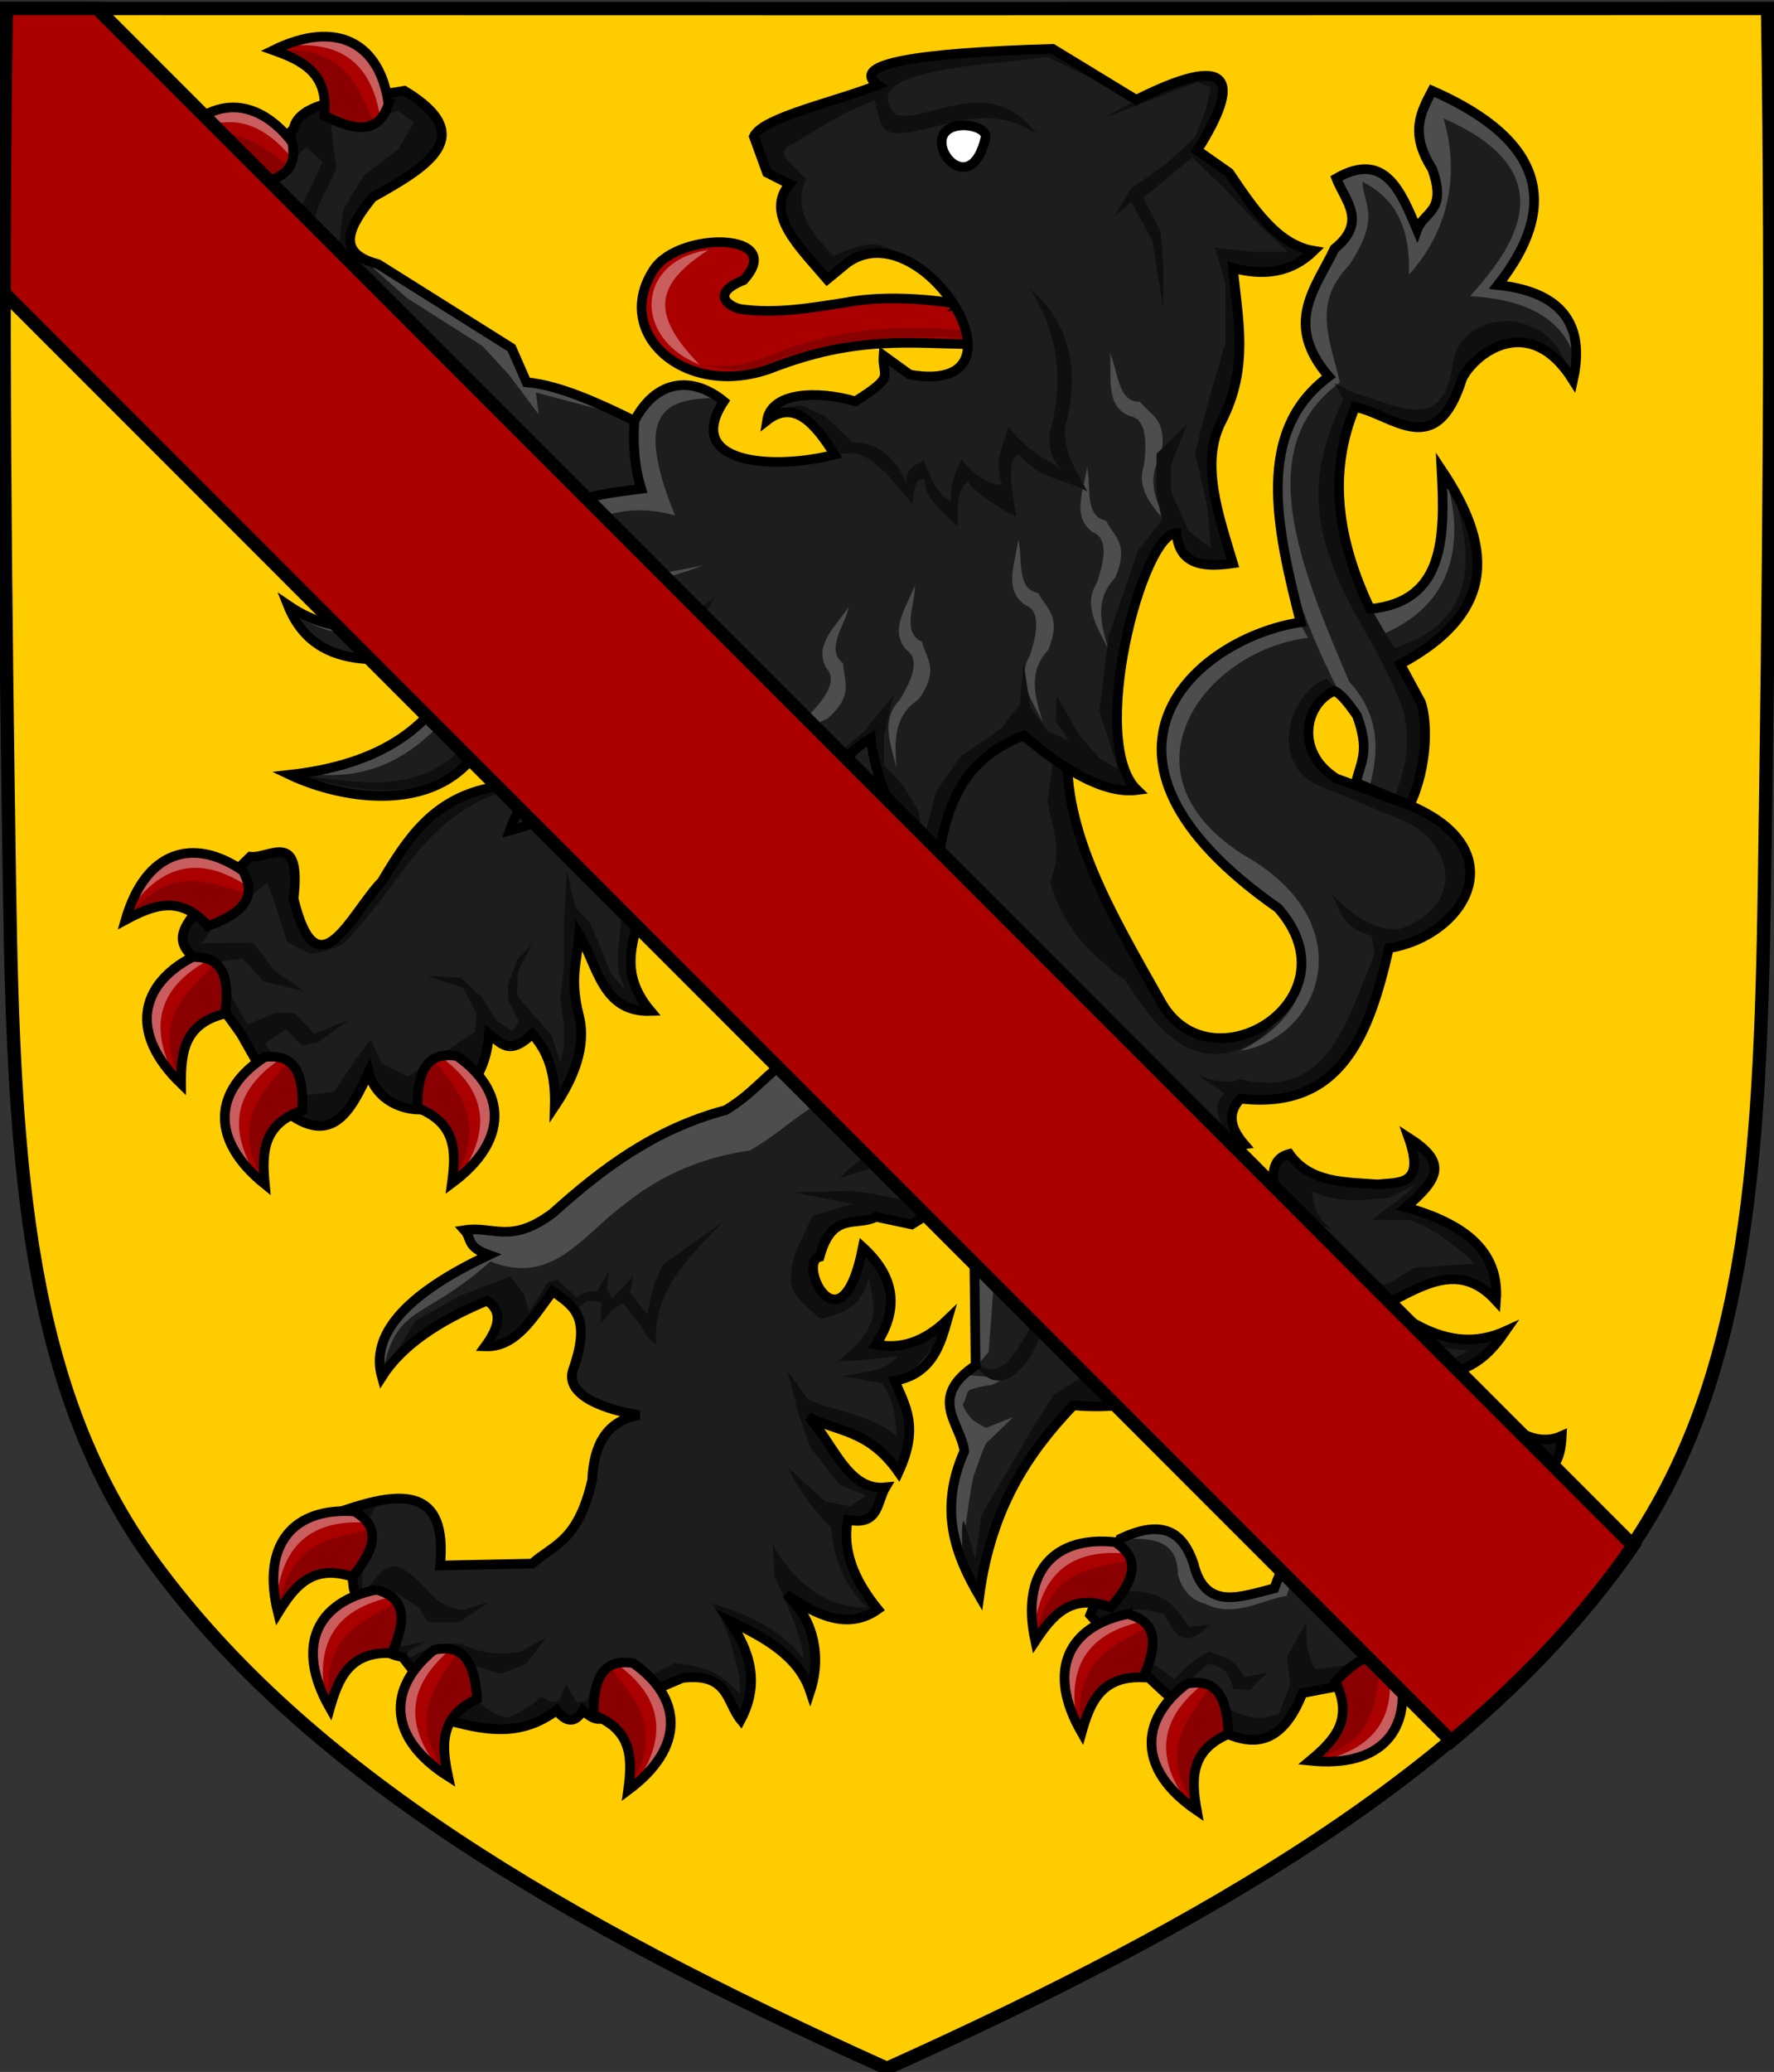
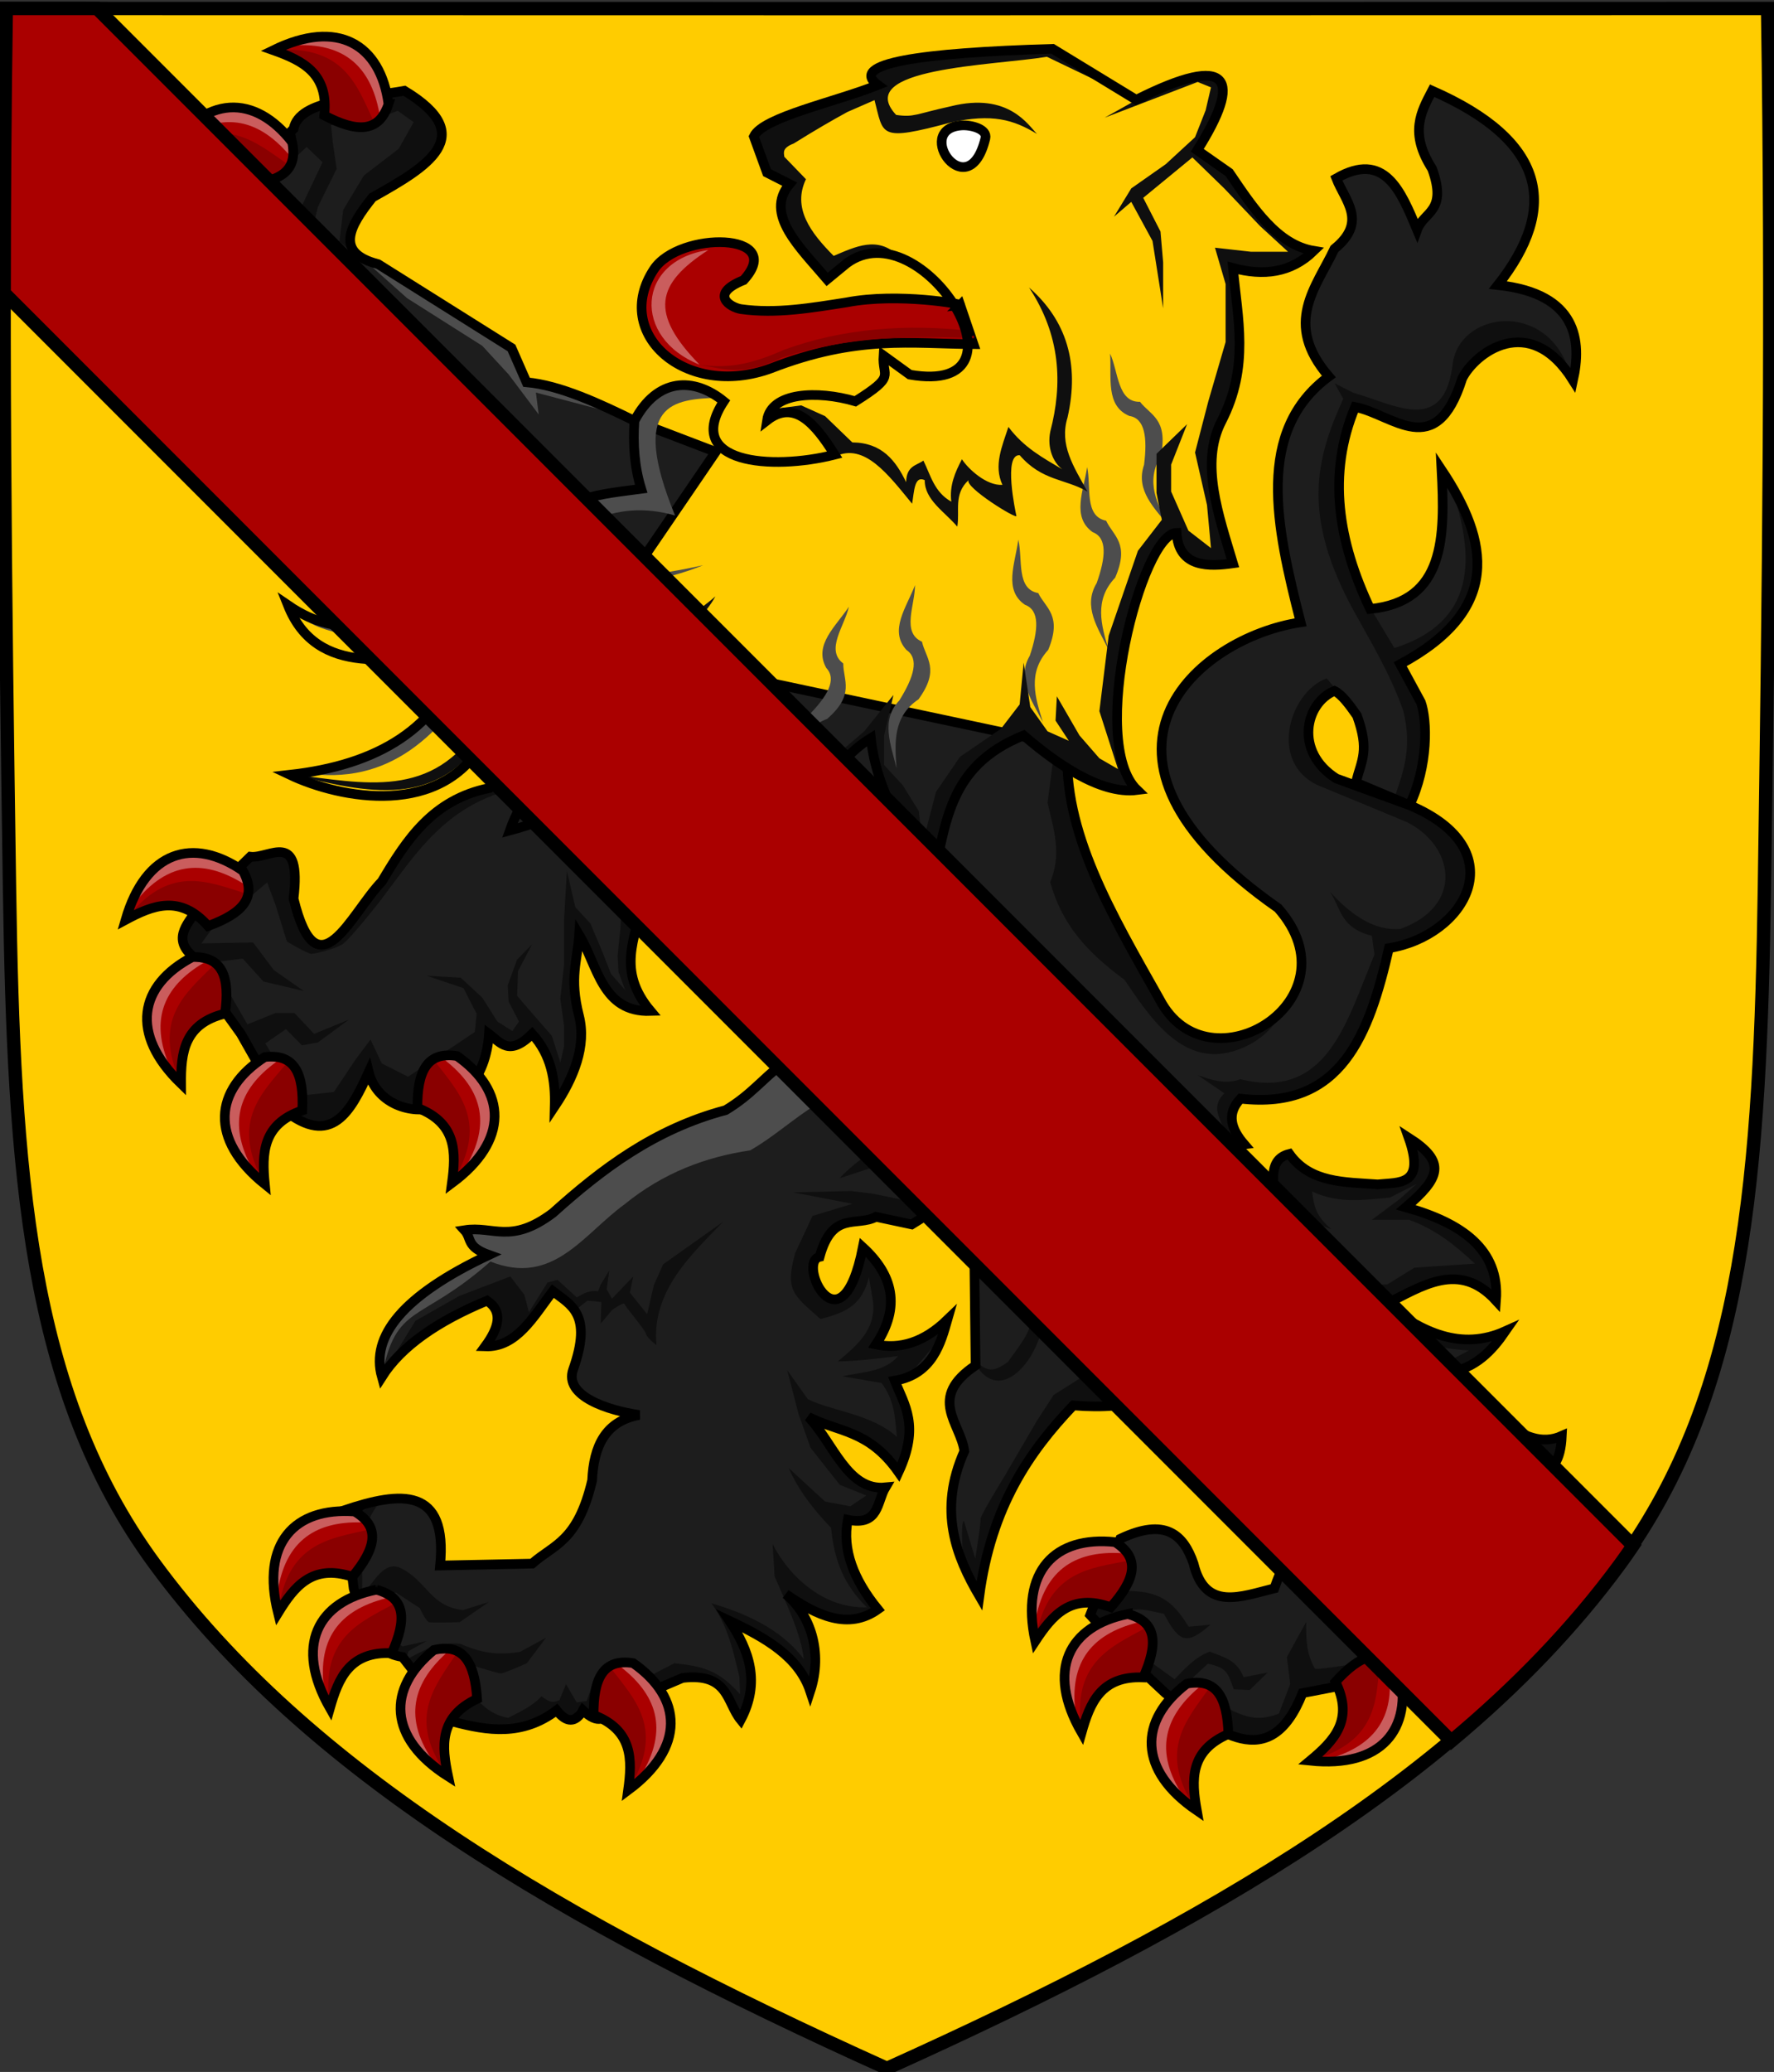
<svg xmlns="http://www.w3.org/2000/svg" xmlns:xlink="http://www.w3.org/1999/xlink" version="1.0" width="400.969" height="468" viewBox="0 0 397.019 463.39" id="Calque_1" xml:space="preserve">
  <rect x="0" y="0" width="397.019" height="463.39" fill="#333333" stroke="none" />
  <defs id="defs365" />
  <path d="M 1.414,1.896 C 0.374,67.477 1.153,133.077 2.129,198.654 c 0.945,63.173 4.115,112.486 32.42,151.034 34.092,46.433 90.879,79.972 163.934,112.895 0.009,-0.004 0.022,0.004 0.031,0 73.055,-32.923 129.842,-66.462 163.934,-112.895 28.305,-38.548 31.475,-87.861 32.42,-151.034 C 395.843,133.077 396.622,67.477 395.582,1.896 264.675,1.908 329.422,1.92 198.513,1.927 67.605,1.92 132.321,1.908 1.414,1.896 Z" id="path246" style="fill:#ffcc00;fill-opacity:1;stroke:#000000;stroke-width:2.984;stroke-miterlimit:4;stroke-dasharray:none;stroke-opacity:1" />
  <g id="g4823" transform="matrix(1.079,0,0,1.079,24.319,5.983)">
    <g transform="translate(1)" id="g5266">
      <path style="fill:#aa0000;stroke:#000000;stroke-width:2;stroke-miterlimit:4;stroke-dasharray:none;stroke-opacity:1" id="path86" d="m 175.62,57.687 2.756,8.1 c -12.729,-0.057 -24.086,-1.963 -42.029,5.027 -17.629,6.44 -33.055,-7.186 -24.253,-20.528 5.251,-7.96 27.705,-7.733 18.603,2.234 -7.257,2.91 -2.745,5.654 -0.551,6.005 7.303,1.029 14.607,-0.261 21.91,-1.396 10.79,-2.076 24.484,0.457 23.563,0.559 z" />
      <path style="fill:#8a0000;fill-opacity:1;stroke-width:5.668;stroke-opacity:0" id="path88" d="m 178.51,64.574 c -12.87,-0.598 -26.397,-0.397 -39.962,4.05 -7.569,3.664 -11.572,2.502 -16.983,1.425 6.339,0.905 11.195,-0.288 17.534,-3.101 12.321,-4.471 25.299,-5.392 38.721,-3.91 v 1.117 l 0.689,-0.139 v 0.559 z" />
      <path style="fill:#ca5d5d;fill-opacity:1;stroke-width:5.668;stroke-opacity:0" id="path90" d="m 121.566,70.048 c -13.994,-5.565 -13.124,-21.596 1.81,-23.771 -10.823,6.997 -12.286,13.053 -1.81,23.771 z" />
    </g>
    <g transform="matrix(2.006,0,0,2.006,-83.118,-143.533)" id="g4784">
      <path style="fill:#1d1d1d;fill-opacity:1;stroke:none;stroke-width:1;stroke-miterlimit:4;stroke-dasharray:none;stroke-opacity:1" d="m 127.189,171.108 c -0.836,1.7 -2.446,2.33 -4.084,2.739 -13.549,3.382 -12.557,6.432 -17.873,9.647 -7.37,1.953 -12.809,6.082 -17.873,10.632 -4.369,3.276 -6.145,1.298 -9.131,1.772 0.779,0.853 0.131,1.706 2.526,2.559 -8.925,4.2 -12.248,8.4 -11.074,12.6 2.01,-3.171 5.762,-5.754 10.879,-7.875 1.693,1.13 1.209,2.811 -0.194,4.725 3.238,0.118 4.991,-3.073 6.994,-5.709 1.828,1.43 4.152,2.308 2.102,8.092 -0.971,2.74 3.573,4.228 6.834,4.705 -3.512,0.632 -4.715,3.245 -4.871,6.755 -1.492,6.364 -3.988,6.627 -6.202,8.601 l -9.519,0.197 c 0.805,-8.147 -4.057,-7.68 -9.908,-5.709 l 0.971,8.072 c 0.91,3.075 1.406,6.532 5.051,7.088 l 5.246,6.694 c 3.562,0.935 7.123,1.503 10.685,-1.181 1.036,1.313 1.943,1.313 2.72,0 1.591,1.504 2.35,0.9 2.914,-0.197 l 7.382,-3.15 c 4.785,-0.567 4.543,2.505 6.022,4.331 2.052,-3.877 0.896,-7.143 -1.166,-10.238 3.734,1.754 7.173,3.719 8.354,7.285 1.338,-4.076 -9.6e-4,-7.934 -2.526,-10.041 3.275,2.279 6.501,3.718 9.519,1.575 -2.519,-3.084 -3.697,-6.169 -3.108,-9.253 3.262,0.678 2.997,-1.861 3.886,-3.347 -3.94,0.392 -5.403,-4.652 -7.965,-7.285 3.108,1.605 6.217,1.292 9.325,5.709 2.217,-4.796 0.612,-6.911 -0.389,-9.45 3.942,-0.659 4.777,-3.986 5.44,-6.3 -2.461,2.378 -4.922,3.067 -7.382,2.559 2.578,-3.906 1.755,-7.184 -1.36,-10.041 -2.217,11.208 -6.879,1.516 -4.468,0.984 1.309,-4.804 3.829,-3.059 5.828,-4.134 l 3.691,0.788 5.051,-3.15 1.36,1.181 c 7.335,-12.871 -0.375,-16.148 -3.687,-22.229 z" id="path4763" />
      <path id="path4944" d="m 125.781,184.02 c 0,0 -6.906,4.349 -8.758,6.51 l 10.234,-3.342 z m 2.164,6.648 -4.123,2.158 -3.365,-0.697 -2.266,-0.277 -5.977,0.139 6.113,1.184 -4.121,1.252 -1.785,3.83 c -1.084,3.859 -0.198,4.339 2.609,6.82 2.929,-0.727 4.32,-1.622 5.014,-4.314 l 0.412,2.436 c 0.394,2.997 -1.798,4.724 -3.641,6.266 2.098,-0.051 4.173,-0.3 6.252,-0.559 -1.418,1.666 -3.737,1.635 -5.77,2.09 l 4.051,0.695 c 1.32,1.771 1.395,3.453 1.58,5.568 -2.577,-2.357 -6.53,-2.611 -9.203,-3.898 l -2.129,-2.992 1.168,4.523 1.236,3.48 3.021,3.83 2.748,1.113 -1.648,1.113 -2.611,-0.486 -3.777,-3.48 c 1.086,2.419 2.6,4.314 4.396,6.195 0.323,3.434 1.378,5.954 3.709,8.213 -4.677,0.147 -8.201,-3.453 -9.754,-6.543 l 0.205,3.342 c 1.214,2.844 2.723,5.896 3.023,8.561 -2.4,-3.23 -6.31,-4.826 -9.549,-5.777 1.697,2.32 2.223,4.859 2.885,7.588 l 0.07,1.809 c -2.181,-2.441 -3.746,-2.892 -6.801,-3.201 l -3.09,1.602 -3.709,2.018 -1.58,-1.6 -0.688,1.879 -1.029,0.139 -1.1,-1.879 -0.688,1.67 c -0.834,0.348 -1.136,0.079 -1.854,-0.418 -0.948,1.054 -2.202,1.584 -3.436,2.229 -1.822,-0.305 -2.763,-1.423 -4.053,-2.645 0,0 -2.884,-2.298 -2.953,-2.576 -0.069,-0.279 1.512,-1.184 1.512,-1.184 l 1.992,1.045 c 0,0 2.403,0.766 2.746,0.766 0.343,0 2.68,-1.045 2.68,-1.045 l 1.992,-2.645 -2.68,1.461 c -2.389,0.393 -4.071,0.102 -6.182,-0.834 -2.346,-0.193 -3.7,0.611 -5.633,1.67 l 0.275,-0.904 1.855,-1.045 -2.473,0.557 -2.061,-1.393 -0.824,-3.062 2.197,-1.113 2.473,1.602 c 0,0 0.618,1.391 0.961,1.461 0.343,0.07 3.16,0 3.16,0 l 3.021,-2.088 -2.678,0.836 c -3.41,-0.395 -3.693,-2.959 -6.389,-4.316 -1.755,-0.884 -2.785,1.403 -4.053,2.785 0.153,-4.027 -0.527,-6.878 1.998,-9.809 -0.039,0.007 -0.08,0.014 -0.119,0.021 -0.471,0.075 -3.237,0.92 -3.713,1.066 l 0.963,8.014 c 0.91,3.075 1.406,6.532 5.051,7.088 l 5.246,6.693 c 2.074,0.544 4.147,0.944 6.221,0.67 l 2.309,-0.604 c 0.43,-0.18 0.859,-0.402 1.289,-0.664 l 0.607,-0.854 1.031,0.975 0.779,0.264 c 0.019,-0.002 0.038,-0.007 0.057,-0.01 0.019,-0.05 0.475,-1.226 0.744,-1.158 0.067,0.017 0.201,0.098 0.361,0.207 0.002,-0.003 0.004,-0.005 0.006,-0.008 0.031,0.029 0.057,0.044 0.088,0.072 0.281,0.197 0.493,0.364 0.74,0.559 0.214,0.124 0.416,0.21 0.594,0.242 l 1.096,-0.863 0.328,-0.088 c 0.022,-0.04 0.047,-0.075 0.068,-0.117 l 5.988,-2.555 0.07,-0.096 c 0,0 1.512,-0.766 1.787,-0.766 0.275,0 2.197,0.279 2.197,0.279 l 0.375,0.293 c 0.499,0.229 0.876,0.545 1.176,0.918 l 0.234,0.182 1.287,2.488 c 0.081,0.127 0.157,0.258 0.25,0.377 l 0.871,-2.059 c 3.2e-4,-10e-4 -3.2e-4,-0.003 0,-0.004 0.067,-0.264 0.115,-0.525 0.154,-0.783 l 0.072,-1.617 c -0.038,-0.643 -0.165,-1.269 -0.346,-1.885 l -1.494,-3.211 c -0.128,-0.206 -0.247,-0.415 -0.383,-0.619 0.042,0.02 0.082,0.041 0.123,0.061 l -0.123,-0.266 1.355,0.861 c 1.623,0.816 3.123,1.72 4.357,2.812 l 0.127,0.084 0.057,0.078 c 0.948,0.875 1.727,1.87 2.23,3.061 l 0.047,0.064 0.207,-1.254 v -2.783 l -0.574,-2.971 c -0.515,-0.974 -1.176,-1.834 -1.979,-2.504 0.176,0.122 0.35,0.231 0.525,0.348 l -0.172,-0.234 1.357,0.977 c 0.499,0.291 0.996,0.546 1.49,0.766 l 2.455,0.725 c 0.399,0.046 0.797,0.051 1.191,0.014 l 1.803,-0.512 c 0.291,-0.141 0.58,-0.304 0.867,-0.508 -0.765,-0.937 -1.389,-1.873 -1.895,-2.811 l -0.125,-0.182 -0.025,-0.1 c -1.037,-2.032 -1.442,-4.064 -1.07,-6.096 l -0.004,-0.068 h 1.775 c 0.277,-0.088 0.502,-0.223 0.688,-0.395 l 1.109,-2.252 c 0.094,-0.245 0.196,-0.481 0.324,-0.695 l -0.016,-0.002 c -0.387,0.037 -0.743,0.01 -1.086,-0.051 l -0.322,-0.016 -0.221,-0.121 c -0.493,-0.165 -0.946,-0.419 -1.363,-0.75 l -0.064,-0.035 -0.031,-0.039 c -0.961,-0.795 -1.756,-1.952 -2.539,-3.137 l -0.246,-0.305 -0.268,-0.471 c -0.571,-0.857 -1.154,-1.688 -1.809,-2.361 0.21,0.108 0.419,0.19 0.629,0.283 l -0.133,-0.234 3.102,1.338 c 0.962,0.345 1.923,0.751 2.885,1.416 l 1.158,0.586 1.732,2.211 c 0.611,-1.347 0.916,-2.479 1.02,-3.471 l 0.045,-0.859 c -0.02,-2.007 -0.876,-3.426 -1.5,-5.01 0.035,-0.006 0.065,-0.015 0.1,-0.021 l -0.16,-0.367 1.922,-0.625 2.129,-2.506 1.168,-2.229 -1.922,1.463 -1.105,0.191 c -1.358,0.532 -2.716,0.632 -4.074,0.352 0.057,-0.086 0.103,-0.169 0.156,-0.254 l -0.129,-0.012 0.938,-1.545 c 0.067,-0.162 0.131,-0.323 0.186,-0.482 l 0.32,-2.977 c -0.239,-1.72 -1.228,-3.301 -2.83,-4.77 -0.078,0.395 -0.166,0.706 -0.25,1.051 l -0.08,0.787 -0.301,0.572 c -1.397,4.248 -3.265,3.137 -4.09,1.398 l -0.143,-0.092 0.027,-0.193 c -0.442,-1.114 -0.453,-2.346 0.357,-2.535 l 0.027,-0.193 0.16,-0.373 c 0.166,-0.501 0.345,-0.919 0.539,-1.266 l 0.4,-0.938 0.471,-0.148 c 0.751,-0.61 1.6,-0.681 2.447,-0.771 l 0.172,-0.055 0.461,-0.039 c 0.396,-0.065 0.789,-0.156 1.16,-0.355 l 0.848,0.182 0.76,-0.066 1.084,0.459 0.713,0.152 5.072,-2.977 z m -23,4.375 -6.182,4.385 -0.961,2.158 -0.688,2.994 -1.785,-2.229 0.342,-1.67 -2.197,2.297 -0.549,-0.975 0.273,-1.949 -0.893,1.463 -0.273,0.695 c -0.9,-0.139 -1.432,0.215 -2.199,0.627 l -1.99,-1.811 -1.031,0.279 -1.924,3.062 -0.48,-1.811 -1.441,-1.879 -5.289,2.018 -4.533,2.576 -3.486,5.68 c 5.25e-4,0.002 0.001,0.004 0.002,0.006 l 0.541,-0.627 c 0.42,-0.568 0.884,-1.121 1.418,-1.65 l 0.357,-0.414 0.502,-0.375 c 0.667,-0.577 1.412,-1.126 2.215,-1.656 l 0.168,-0.127 0.135,-0.074 c 0.984,-0.631 2.062,-1.229 3.23,-1.797 l 0.139,-0.078 0.139,-0.061 c 0.66,-0.315 1.34,-0.624 2.055,-0.92 0.457,0.305 0.746,0.652 0.91,1.031 l 0.262,0.297 -0.111,0.5 c -0.004,0.861 -0.48,1.841 -1.254,2.896 0.109,0.004 0.211,-0.004 0.316,-0.008 l 1.393,-0.326 1.611,-0.914 c 0.086,-0.072 0.17,-0.15 0.254,-0.227 l 1.637,-1.852 1.717,-2.367 0.037,0.023 c 0.01,-0.013 0.02,-0.026 0.029,-0.039 0.121,0.095 0.243,0.188 0.367,0.279 l 0.598,0.363 0.145,0.201 c 0.433,0.337 0.845,0.698 1.16,1.168 l 1.305,-1.021 1.443,0.139 -0.07,2.229 1.168,-1.393 c 0,0 1.236,-0.905 1.305,-0.627 0.069,0.279 2.062,2.575 2.199,3.062 0.138,0.487 1.098,1.184 1.098,1.184 -0.576,-5.678 3.878,-9.603 6.869,-12.738 z" style="fill:#0f0f0f;fill-opacity:1;stroke:none;stroke-width:1;stroke-miterlimit:4;stroke-dasharray:none;stroke-opacity:1" />
      <path d="m 69.68,211.057 c -1.654,-5.988 5.68,-9.918 11.074,-12.6 -1.556,-0.273 -1.954,-1.487 -2.526,-2.559 7.061,1.383 8.779,-1.073 11.626,-3.927 4.704,-3.414 9.36,-6.974 15.504,-8.565 6.074,-5.449 11.03,-8.402 17.785,-9.398 l 5.797,1.679 0.65,5.791 -5.481,-0.717 c -8.144,-0.865 -11.356,4.056 -16.347,6.891 -4.576,0.678 -8.954,2.296 -12.982,5.569 -4.31,3.137 -7.39,8.49 -13.874,5.917 -7.341,6.486 -9.781,4.218 -11.225,11.92 z" id="path114" style="fill:#4d4d4d;fill-opacity:1;stroke-width:2.825;stroke-opacity:0" />
      <path id="path4950" d="m 127.189,171.108 c -0.836,1.7 -2.446,2.33 -4.084,2.739 -13.549,3.382 -12.557,6.432 -17.873,9.647 -7.37,1.953 -12.809,6.082 -17.873,10.632 -4.369,3.276 -6.145,1.298 -9.131,1.772 0.779,0.853 0.131,1.706 2.526,2.559 -8.925,4.2 -12.248,8.4 -11.074,12.6 2.01,-3.171 5.762,-5.754 10.879,-7.875 1.693,1.13 1.209,2.811 -0.194,4.725 3.238,0.118 4.991,-3.073 6.994,-5.709 1.828,1.43 4.152,2.308 2.102,8.092 -0.971,2.74 3.573,4.228 6.834,4.705 -3.512,0.632 -4.715,3.245 -4.871,6.755 -1.492,6.364 -3.988,6.627 -6.202,8.601 l -9.519,0.197 c 0.805,-8.147 -4.057,-7.68 -9.908,-5.709 l 0.971,8.072 c 0.91,3.075 1.406,6.532 5.051,7.088 l 5.246,6.694 c 3.562,0.935 7.123,1.503 10.685,-1.181 1.036,1.313 1.943,1.313 2.72,0 1.591,1.504 2.35,0.9 2.914,-0.197 l 7.382,-3.15 c 4.785,-0.567 4.543,2.505 6.022,4.331 2.052,-3.877 0.896,-7.143 -1.166,-10.238 3.734,1.754 7.173,3.719 8.354,7.285 1.338,-4.076 -9.6e-4,-7.934 -2.526,-10.041 3.275,2.279 6.501,3.718 9.519,1.575 -2.519,-3.084 -3.697,-6.169 -3.108,-9.253 3.262,0.678 2.997,-1.861 3.886,-3.347 -3.94,0.392 -5.403,-4.652 -7.965,-7.285 3.108,1.605 6.217,1.292 9.325,5.709 2.217,-4.796 0.612,-6.911 -0.389,-9.45 3.942,-0.659 4.777,-3.986 5.44,-6.3 -2.461,2.378 -4.922,3.067 -7.382,2.559 2.578,-3.906 1.755,-7.184 -1.36,-10.041 -2.217,11.208 -6.879,1.516 -4.468,0.984 1.309,-4.804 3.829,-3.059 5.828,-4.134 l 3.691,0.788 5.051,-3.15 1.36,1.181 c 7.335,-12.871 -0.375,-16.148 -3.687,-22.229 z" style="fill:none;stroke:#000000;stroke-width:0.997;stroke-miterlimit:4;stroke-dasharray:none;stroke-opacity:1" />
    </g>
    <g transform="matrix(2.006,0,0,2.006,-83.118,-143.533)" id="g4990">
      <path style="fill:#0f0f0f;fill-opacity:1;stroke:#000000;stroke-width:0.997;stroke-linecap:butt;stroke-linejoin:miter;stroke-miterlimit:4;stroke-dasharray:none;stroke-opacity:1" d="m 127.189,171.107 c -3.058,0.123 -6.183,0.568 -9.248,-0.741 0.819,3.442 7.068,5.953 11.247,6.869 1.396,-2.877 0.174,-4.815 -1.999,-6.128 z" id="path4754" />
      <path style="fill:#1d1d1d;fill-opacity:1;stroke:none;stroke-width:1;stroke-miterlimit:4;stroke-dasharray:none;stroke-opacity:1" d="m 88.676,134.85 -7.92,15.372 c -5.848,1.199 -8.525,5.362 -11.074,9.646 -3.188,3.279 -6.663,11.889 -9.131,1.771 0.867,-7.215 -2.486,-4.094 -4.469,-4.33 l -5.244,5.119 c -1.077,1.643 -2.899,3.226 -0.777,5.117 l 3.496,5.906 1.555,2.166 4.469,7.875 c 4.902,3.892 6.886,0.145 8.742,-3.938 1.395,5.757 11.803,5.646 12.434,-3.938 1.163,0.86 2.07,2.392 4.467,0 1.988,2.187 2.403,4.774 2.332,7.482 1.973,-2.951 3.304,-6.222 2.51,-9.348 -1.007,-3.964 -0.172,-5.609 0.014,-8.373 1.935,3.199 2.364,8.041 7.383,7.875 -3.582,-4.258 -1.48,-7.499 -0.971,-11.025 1.839,2.185 2.969,5.249 6.994,4.727 3.389,3.213 4.759,1.457 6.41,0.393 -6.465,-5.609 -6.922,-9.017 -4.08,-11.221 6.37,7.714 13.191,11.49 21.375,14.979 l 0.99,5.969 -2.707,8.232 1.785,1.879 3.572,6.057 0.045,0.09 v 0.004 l 0.195,16.537 c -5.022,3.362 -1.529,5.972 -1.166,8.859 -2.738,6.152 -0.84,10.869 1.555,14.963 1.234,-9.218 5.141,-14.893 9.713,-19.688 6.366,0.518 9.268,-0.985 11.268,-3.348 2.396,1.969 2.12,4.481 7.189,5.908 2.181,3.588 1.563,7.741 7.188,10.631 -3.266,1.569 -4.133,3.625 -4.857,5.709 -3.44,0.844 -7.159,2.411 -8.354,-2.559 -1.033,-3.014 -2.94,-4.763 -7.576,-2.561 l -3.109,7.875 5.246,5.711 2.525,2.361 c 5.377,4.034 10.82,8.48 14.182,0 l 11.268,-2.166 0.195,-3.148 c 5.104,2.496 7.391,0.236 10.295,-0.984 -1.904,-1.752 -4.276,-2.96 -4.467,-6.695 3.199,1.889 5.389,0.459 7.576,-0.984 l -4.08,-9.844 c 2.732,0.843 5.785,2.465 6.023,-2.756 -4.149,1.856 -7.939,-3.57 -11.852,-6.498 2.95,-0.488 4.61,-2.284 6.023,-4.33 -4.612,2.086 -8.59,0.095 -12.434,-2.756 3.821,-1.891 7.64,-4.567 11.461,-0.395 0.401,-5.29 -3.532,-8.017 -9.324,-9.646 3.566,-3.046 4.219,-4.665 0.291,-7.188 1.776,5.031 -0.999,4.585 -3.205,4.824 -3.403,-0.249 -6.973,-0.124 -9.131,-3.15 -2.602,0.648 -1.376,3.766 -1.359,6.104 -6.383,2.64 -9.48,-3.051 -8.354,-8.072 0.8,0.968 2.438,1.329 5.051,0.984 -1.358,-1.575 -1.869,-3.15 -0.389,-4.725 10.45,1.205 13.313,-6.678 15.348,-15.553 7.818,-1.242 13.166,-10.101 2.137,-14.768 l -7.576,-2.756 c -4.373,-2.772 -3.219,-7.801 -0.195,-9.057 0.777,0.38 1.555,1.452 2.332,2.561 1.293,3.608 0.496,4.538 -0.125,6.912 l 5.564,2.34 c 1.939,-4.092 1.832,-8.76 1.166,-10.631 l -2.139,-3.938 c 10.478,-5.624 9.24,-12.633 4.275,-20.082 0.361,6.936 0.379,13.611 -7.383,14.373 -3.302,-6.956 -4.456,-13.913 -1.555,-20.869 3.91,0.748 8.357,5.727 11.074,-2.953 1.269,-2.564 6.926,-7.016 11.463,0.195 0.885,-4.008 0.52,-8.953 -7.771,-9.844 6.346,-8.066 4.976,-14.903 -6.801,-20.082 -1.143,2.194 -2.386,4.345 0,8.072 1.61,4.473 -0.866,4.389 -1.553,6.301 -1.7,-4.055 -3.37,-8.173 -8.354,-5.316 0.898,2.32 3.27,4.474 -0.195,7.285 -1.893,4.014 -5.332,7.681 -0.582,13.191 -7.596,5.613 -5.471,15.413 -2.914,25.398 -10.619,1.584 -25.033,13.681 -2.332,29.533 8.361,9.473 -7.201,19.051 -12.238,9.449 -5.026,-8.899 -10.076,-17.403 -9.52,-26.186 z" id="path4806" />
      <path id="path5233" d="m 132.697,186.35 -2.966,-1.589 c 1.731,-7.614 1.233,-14.521 -2.542,-13.652 l 0.976,5.882 -2.693,8.319 1.785,1.879 3.859,6.609 z" style="fill:#0f0f0f;fill-opacity:1;stroke:none;stroke-width:1px;stroke-linecap:butt;stroke-linejoin:miter;stroke-opacity:1" />
-       <path id="path5019" d="m 178.277,78.162 c -0.471,0.903 -0.943,1.805 -1.188,2.807 -0.223,1.854 0.343,3.629 1.535,5.34 0.243,1 0.268,1.78 0.182,2.447 -0.004,0.804 -0.255,1.331 -0.586,1.771 -0.328,0.686 -0.806,1.329 -1.404,1.799 -0.032,0.069 -0.065,0.135 -0.092,0.209 -0.609,-1.454 -1.221,-2.903 -1.977,-4.049 -1.829,-2.384 -3.927,-2.776 -6.289,-1.203 0.155,0.379 0.318,0.758 0.479,1.137 0.939,1.804 1.985,3.597 -0.418,5.777 -2.903,4.857 -4.427,9.48 -1.021,13.271 -0.016,0.015 -0.031,0.031 -0.047,0.047 0.051,0.061 0.09,0.118 0.143,0.18 -0.562,0.415 -1.064,0.855 -1.523,1.314 -6.027,7.36 -4.048,18.168 2.389,30.896 0.312,0.435 0.614,0.871 0.902,1.307 0.382,0.449 0.765,0.982 1.146,1.527 0.189,0.527 0.321,0.985 0.428,1.41 0.708,1.833 0.777,3.665 -0.551,5.498 -5.5e-4,7.6e-4 -0.001,0.001 -0.002,0.002 v 0.002 l 1.398,0.588 c 0.963,-3.677 1.242,-7.353 -2.086,-11.029 -5.203,-12.158 -10.09,-24.196 -0.961,-30.906 -0.862,-4.037 -3.025,-8.074 0.961,-12.111 3.367,-5.115 1.463,-6.174 1.375,-8.631 3.876,1.945 4.945,5.441 4.807,9.605 3.74,-4.114 5.447,-9.851 3.572,-16.15 13.107,5.716 6.98,13.657 2.748,18.377 4.688,0.257 9.538,1.64 10.952,6.746 0.648,-3.661 -2.861,-6.582 -5.551,-7.435 -0.573,-0.153 -1.21,-0.275 -1.896,-0.371 -0.247,-0.024 -0.498,-0.045 -0.758,-0.053 0.223,-0.228 0.409,-0.458 0.611,-0.688 2.038,-2.751 3.172,-5.358 3.258,-7.799 -0.038,-2.06 -0.764,-4.018 -2.039,-5.768 -1.702,-2.135 -4.48,-4.099 -8.496,-5.865 z m 1.012,39.242 c 0.16,2.256 0.15,4.169 -0.002,5.793 -0.122,1.632 -0.414,3.134 -1.002,4.412 -0.026,0.06 -0.05,0.125 -0.076,0.184 -1.297,2.859 -3.53,3.819 -6.16,3.977 l 1.375,2.436 c 7.916,-3.477 8,-10.75 6.162,-16.334 -0.1,-0.156 -0.193,-0.311 -0.297,-0.467 z m -14.723,15.709 c -0.425,0.066 -0.855,0.155 -1.289,0.254 -6.57,2.3 -10.382,5.374 -12.066,8.727 -0.063,0.138 -0.135,0.273 -0.191,0.414 -2.2e-4,5.5e-4 2.2e-4,0.001 0,0.002 -1.801,4.477 -0.503,10.278 7.119,16.857 0.234,0.177 0.466,0.354 0.707,0.525 1.233,0.756 2.265,1.592 3.137,2.469 0.126,0.089 0.237,0.176 0.365,0.266 0.403,0.456 0.734,0.913 1.029,1.367 0.052,0.075 0.099,0.151 0.148,0.227 0.068,0.11 0.134,0.22 0.195,0.33 2.702,4.441 1.196,9.539 -5.287,12.814 8.139,-1.209 13.131,-13.121 0.207,-20.326 -13.196,-8.514 -3.903,-21.048 6.799,-22.344 z m -31.869,53.236 -1.58,7.447 -0.203,2.914 0.107,9.066 0.096,4.238 1.305,-1.531 0.48,-6.404 c 0,0 -0.344,-6.682 -0.344,-6.961 0,-0.279 0.07,-8.909 0.139,-8.77 z m 21.766,21.494 -1.822,3.012 c 2.163,1.938 2.081,4.333 6.988,5.715 0.018,0.03 0.033,0.061 0.051,0.092 0.025,0.006 0.047,0.016 0.072,0.021 0.077,0.189 0.143,0.331 0.215,0.494 0.872,1.676 1.266,3.448 2.047,5.143 1.129,1.957 2.376,3.83 5.088,4.664 -0.105,0.066 -0.202,0.139 -0.307,0.205 0.008,0.004 0.014,0.008 0.021,0.012 -0.083,0.04 -0.147,0.085 -0.227,0.125 -1.182,0.761 -2.31,1.579 -3.211,2.625 -0.676,0.945 -1.068,1.948 -1.42,2.959 -0.365,0.089 -0.73,0.182 -1.098,0.279 -2.989,0.953 -5.709,1.357 -6.807,-1.523 -0.165,-0.363 -0.312,-0.771 -0.432,-1.252 -1.443,-3.206 -3.176,-3.83 -5.018,-3.504 -0.002,3.5e-4 -0.004,-3.6e-4 -0.006,0 -0.002,3.5e-4 -0.004,0.002 -0.006,0.002 -0.153,0.028 -0.308,0.062 -0.463,0.102 -0.033,0.008 -0.068,0.018 -0.102,0.027 -0.565,0.152 -1.139,0.378 -1.715,0.625 -0.096,0.043 -0.187,0.078 -0.285,0.125 l -0.01,0.027 c 3.012,-0.11 5.977,-0.154 5.971,3.691 0.438,1.505 1.281,2.599 2.816,2.992 2.962,1.49 5.65,-0.33 8.447,-0.834 0.875,-3.484 4.077,-4.418 7.076,-5.57 -2.687,-2.039 -6.508,-3.617 -6.664,-6.682 -2.032,-3.509 -1.079,-4.862 -3.09,-5.43 -4.612,-2.038 -6.445,-4.805 -6.113,-8.143 z m -23.975,3.059 -0.82,0.104 c -0.812,0.808 -1.173,1.578 -1.258,2.322 l -0.012,0.146 c -0.013,0.193 -0.009,0.384 0.01,0.574 l 0.791,2.492 c 0.31,0.725 0.612,1.45 0.705,2.193 -0.981,2.203 -1.36,4.22 -1.342,6.092 l 0.004,0.068 1.166,3.828 1.861,4.107 c 0.004,-0.027 0.007,-0.055 0.012,-0.082 -0.092,-0.404 -1.559,-5.792 -1.559,-6.194 0,-0.418 0.648,-4.862 0.854,-5.349 0.206,-0.487 1.032,-3.134 1.375,-3.412 0.343,-0.279 2.678,-2.574 2.678,-2.574 l -2.816,1.113 c 0,0 -1.167,-0.626 -1.441,-0.904 -0.275,-0.279 -1.167,-1.463 -0.893,-1.672 0.275,-0.209 0.273,-1.251 0.754,-1.391 0.481,-0.139 1.375,-0.418 1.855,-0.418 0.481,0 1.718,-0.766 1.443,-0.766 z" style="fill:#4d4d4d;fill-opacity:1;stroke:none;stroke-width:1;stroke-miterlimit:4;stroke-dasharray:none;stroke-opacity:1" />
      <path id="path5016" d="m 186.143,101.967 c -2.697,-0.083 -5.264,1.524 -5.723,4.268 -0.846,7.603 -5.977,4.347 -10.303,3.133 l -1.924,-0.975 0.893,1.602 c -2.868,6.291 -4.32,12.084 1.133,22.002 1.613,2.934 3.655,6.275 5.051,10.156 1.005,3.902 -0.004,6.51 -0.932,9.164 l 1.609,0.676 c 0.013,-0.028 0.022,-0.058 0.035,-0.086 -0.056,-0.026 -0.107,-0.054 -0.164,-0.08 0.278,-0.423 0.514,-0.847 0.717,-1.275 0.014,-0.038 0.034,-0.075 0.047,-0.113 0.862,-2.486 1.058,-5.011 0.918,-6.898 -0.018,-0.221 -0.047,-0.443 -0.068,-0.664 -0.077,-0.597 -0.18,-1.127 -0.318,-1.514 l -2.139,-3.938 c 0.035,-0.019 0.063,-0.04 0.098,-0.059 l -0.01,-0.018 c 0.132,-0.066 0.252,-0.133 0.381,-0.199 5.299,-2.972 7.416,-6.319 7.494,-9.908 -0.011,-1.556 -0.367,-3.156 -0.941,-4.785 -0.484,-1.243 -1.124,-2.505 -1.9,-3.783 2.853,7.966 2.578,14.438 -5.721,17.076 l -2.432,-4.045 c -0.027,0.003 -0.049,0.009 -0.076,0.012 -2.355,-4.963 -3.607,-9.926 -3.084,-14.889 0.14,-1.98 0.599,-3.91 1.451,-5.777 0.028,-0.068 0.05,-0.135 0.078,-0.203 0.003,6.1e-4 0.007,0.001 0.01,0.002 0.025,-0.053 0.045,-0.106 0.07,-0.158 0.229,0.124 0.45,0.233 0.674,0.348 1.304,0.399 2.651,1.125 3.959,1.557 1.183,0.287 2.225,0.327 3.105,0.086 1.113,-0.461 2.134,-1.657 3,-4.072 0.041,-0.229 0.084,-0.453 0.113,-0.703 0.139,-0.176 0.283,-0.332 0.424,-0.502 0.388,-0.597 0.977,-1.236 1.691,-1.793 1.253,-1.095 2.614,-1.731 4.199,-1.428 1.654,0.131 3.429,1.135 5.072,3.596 -0.994,-3.972 -3.805,-5.728 -6.488,-5.811 z m -10.195,50.025 -1.637,-0.596 c -0.002,0.004 -0.002,0.009 -0.004,0.014 l -0.373,-0.15 -5.562,-2.023 c -1.05,-0.665 -1.773,-1.463 -2.236,-2.305 -1.496,-2.178 -0.67,-4.269 0.539,-5.66 0.1,-0.114 0.211,-0.216 0.322,-0.318 0.426,-0.429 0.87,-0.798 1.268,-1.029 l -0.895,-1.043 c -3.976,1.453 -6.208,9.168 -0.342,11.275 l 8.584,3.551 c 4.918,2.415 6.056,8.628 -0.617,11.068 -2.743,0.22 -5.084,-1.465 -7.281,-3.83 1.126,1.631 1.044,3.736 4.328,4.525 l 0.273,1.949 c -2.885,6.862 -4.836,15.101 -13.873,12.877 -1.465,0.565 -2.931,0.112 -4.396,-0.418 l 2.748,1.879 c -1.319,1.289 -0.571,2.369 -0.139,3.48 l -6.318,-1.322 c 0.633,7.451 5.099,15.898 11.234,10.938 l 1.27,-0.031 0.83,-1.873 c 1.147,1.631 2.416,2.166 4.189,2.854 -1.44,-1.249 -1.796,-2.124 -1.99,-3.898 2.741,1.255 5.138,0.898 8.035,0.627 l 2.748,-1.393 -1.717,1.531 -2.885,2.158 h 3.846 c 2.741,0.995 4.723,2.59 6.801,4.525 l -6.252,0.418 -2.816,1.74 h -2.334 l -3.023,-1.74 c 1.89,3.138 4.58,4.957 7.488,7.029 2.078,1.026 4.064,1.404 6.318,1.531 l -2.129,1.115 -5.908,-0.35 c 4.627,3.942 9.845,8.099 14.836,9.814 l -2.953,-0.207 -4.258,-1.533 c 2.12,3.597 4.11,7.267 6.113,10.93 -4.202,1.655 -6.725,-1.684 -9.273,-4.525 1.657,5.116 1.417,9.723 5.289,13.156 -4.99,1.97 -7.395,-0.058 -10.234,-3.758 l 1.785,4.871 -0.893,1.811 -2.197,0.695 c 0,0 -6.113,1.114 -6.113,0.836 -0.902,-1.614 -0.893,-3 -0.893,-4.803 l -1.992,3.619 0.344,2.785 -1.168,3.062 c -2.665,1.039 -4.012,0.055 -6.457,-1.113 0,0 -2.816,-2.227 -2.541,-2.506 0.275,-0.279 1.648,-1.531 1.648,-1.531 2.091,0.401 2.092,1.108 2.68,2.645 0.275,0 1.648,0.07 1.648,0.07 l 1.854,-1.811 -2.473,0.486 c -0.74,-1.751 -1.825,-1.984 -3.502,-2.645 -1.522,0.565 -2.538,1.711 -3.641,2.854 l -3.572,-2.574 -2.404,-3.76 c 1.723,-1.35 2.852,-0.838 4.877,-0.418 1.625,3.081 2.412,3.181 4.809,1.115 l -2.268,0.209 c -1.607,-2.666 -3.058,-3.603 -5.975,-3.689 l -1.307,0.209 -0.174,-4.607 -2.717,6.881 5.23,5.693 0.016,0.018 0.01,0.01 2.516,2.352 c 0.43,0.322 0.859,0.642 1.289,0.963 1.122,0.787 2.112,1.475 3.391,2.34 0.94,0.563 1.861,1.005 2.752,1.266 0.838,0.083 1.908,0.189 1.908,0.189 l 2.129,-0.836 1.648,-1.879 0.752,-1.354 c 0.104,-0.231 0.212,-0.436 0.312,-0.689 l 0.078,-0.016 0.094,-0.168 9.67,-1.709 0.984,-0.189 0.473,-0.957 0.055,-0.51 0.109,-1.766 c 0.026,0.013 0.05,0.021 0.076,0.033 l 0.035,-0.332 2.408,1.221 c 0.533,0.122 1.033,0.183 1.502,0.197 l 0.92,-0.037 c 2.064,-0.217 3.598,-1.329 5.354,-2.066 -0.473,-0.436 -0.976,-0.838 -1.467,-1.254 l -0.133,-0.08 -0.127,-0.148 c -1.286,-1.119 -2.437,-2.395 -2.695,-4.705 l -0.268,-0.854 2.09,1.115 c 0.448,0.104 0.877,0.144 1.289,0.129 l 1.396,-0.27 c 1.066,-0.345 2.048,-0.969 3.023,-1.613 l -0.367,-0.887 -3.791,-8.986 0.078,0.029 c 0.012,0.004 0.023,0.008 0.035,0.012 2.545,0.791 5.356,2.224 5.906,-1.838 l 0.065,-0.924 c -3.416,1.512 -6.59,-1.896 -9.789,-4.781 l -2.203,-1.686 2.102,-0.617 c 0.47,-0.21 0.892,-0.467 1.289,-0.75 l 0.543,-0.416 c 0.871,-0.738 1.59,-1.631 2.248,-2.584 -3.549,1.605 -6.721,0.788 -9.746,-0.969 -0.14,-0.059 -0.557,-0.232 -0.557,-0.232 l -0.41,-0.363 c -0.577,-0.374 -1.151,-0.769 -1.721,-1.191 0.08,-0.04 0.16,-0.081 0.24,-0.121 l -0.307,-0.273 3.982,-1.602 0.432,-0.076 c 0.975,-0.354 1.947,-0.567 2.922,-0.52 l 0.562,-0.1 0.529,0.275 c 0.689,0.185 1.377,0.533 2.066,1.074 l 0.084,0.043 0.113,0.109 c 0.278,0.234 0.558,0.491 0.836,0.795 0.1,-1.323 -0.07,-2.485 -0.473,-3.51 -5.4e-4,-0.001 -0.001,-0.003 -0.002,-0.004 l -1.082,-1.828 c -1.618,-2.009 -4.368,-3.349 -7.768,-4.305 0.103,-0.088 0.179,-0.164 0.277,-0.25 l -0.145,-0.057 0.57,-0.328 c 1.071,-0.975 1.811,-1.816 2.104,-2.59 l 0.072,-0.199 c 0.356,-1.241 -0.409,-2.364 -2.588,-3.764 1.776,5.031 -0.999,4.585 -3.205,4.824 -1.815,-0.133 -3.672,-0.172 -5.342,-0.627 l -0.404,-0.031 -0.432,-0.227 c -0.482,-0.186 -0.942,-0.424 -1.375,-0.719 l -0.322,-0.17 -0.143,-0.184 c -0.4,-0.333 -0.776,-0.72 -1.113,-1.193 -0.921,0.229 -1.358,0.771 -1.543,1.475 l -0.086,1.365 v 0.342 c 0.074,0.964 0.263,2.001 0.27,2.922 -6.059,2.506 -9.149,-2.494 -8.484,-7.303 -0.011,-0.206 -0.03,-0.392 -0.037,-0.609 0.042,0.03 0.085,0.05 0.127,0.078 0.016,-0.079 0.023,-0.159 0.041,-0.238 0.8,0.968 2.438,1.329 5.051,0.984 -0.619,-0.718 -1.047,-1.436 -1.205,-2.154 -0.008,-0.033 -0.018,-0.065 -0.025,-0.098 -0.02,-0.108 -0.027,-0.216 -0.033,-0.324 -0.011,-0.125 -0.018,-0.25 -0.01,-0.375 1.8e-4,-0.002 -1.8e-4,-0.004 0,-0.006 0.043,-0.589 0.298,-1.177 0.863,-1.766 0.007,6.2e-4 0.013,0.001 0.019,0.002 10e-4,-0.001 9e-4,-0.003 0.002,-0.004 0.391,0.045 0.751,0.052 1.121,0.072 5.459,0.19 8.593,-2.123 10.697,-5.545 0.088,-0.147 0.172,-0.298 0.256,-0.449 0.105,-0.183 0.208,-0.368 0.309,-0.557 1.334,-2.61 2.208,-5.772 2.965,-9.074 0.368,-0.058 0.723,-0.149 1.078,-0.24 0.216,-0.059 0.437,-0.115 0.645,-0.182 0.235,-0.074 0.464,-0.157 0.691,-0.244 0.207,-0.078 0.405,-0.161 0.602,-0.246 2.074,-0.933 3.76,-2.403 4.662,-4.104 0.018,-0.035 0.033,-0.07 0.051,-0.105 1.242,-2.769 0.27,-6.042 -3.332,-8.492 -0.663,-0.405 -1.407,-0.794 -2.26,-1.154 z m -84.221,-8.758 -4.469,0.689 -2.721,1.869 -2.428,2.953 4.469,-2.854 5.439,-0.689 -1.943,4.232 -0.389,4.135 0.875,3.543 1.555,3.25 2.33,2.066 -0.096,2.264 -0.293,2.855 0.098,1.674 0.68,1.869 -1.457,-1.672 -0.971,-2.461 -1.166,-2.758 -1.553,-1.672 -0.875,-3.742 -0.291,5.021 v 4.627 l -0.389,3.543 0.389,2.855 v 2.066 l -0.389,1.674 -0.875,-2.756 -1.555,-1.773 -2.039,-2.361 0.098,-2.561 1.457,-2.756 -1.555,1.576 -0.971,2.656 0.096,1.674 1.068,2.068 -0.68,0.984 -1.553,-0.984 -1.555,-2.461 -2.234,-2.068 -3.498,-0.197 3.789,1.281 1.359,2.656 -0.193,1.871 -6.896,4.627 -2.721,-1.379 -1.166,-2.461 -1.553,2.068 -2.234,3.346 -2.721,0.297 -3.107,-3.25 -1.264,-2.066 2.137,-1.477 1.652,1.674 1.65,-0.295 3.207,-2.363 -3.596,1.477 -2.039,-2.166 h -1.943 l -2.914,1.182 -3.691,-6.398 3.207,-0.395 2.137,2.363 4.176,0.984 -3.107,-2.166 -2.137,-2.855 -5.344,0.1 1.068,-1.477 5.732,-4.824 0.873,2.363 1.166,3.74 c 0,0 2.137,1.279 2.525,1.279 0.389,0 2.428,-0.492 3.205,-0.984 0.777,-0.492 3.789,-4.33 3.789,-4.33 3.342,-4.352 6.175,-9.128 12.24,-11.223 0.18,-0.619 -0.257,-0.944 -0.762,-0.801 l -0.107,0.209 c -4.228,0.866 -6.79,3.29 -8.854,6.182 -0.62,0.948 -1.191,1.949 -1.74,2.975 l -1.195,1.305 c -2.899,3.54 -5.947,9.889 -8.213,1.676 l -0.111,-0.225 0.01,-0.133 c -0.033,-0.129 -0.068,-0.226 -0.102,-0.361 0.129,-1.073 0.157,-1.896 0.117,-2.557 l -0.609,-1.773 -0.516,-0.406 c -0.988,-0.27 -2.414,0.531 -3.461,0.406 l -5.244,5.119 c -0.598,0.912 -1.403,1.806 -1.658,2.744 v 1.096 l 0.805,1.201 c 0.027,0.025 0.048,0.051 0.076,0.076 l 0.193,0.326 0.771,1.152 3.465,5.729 0.621,0.865 1.484,2.615 3.334,5.514 c 0.7,0.518 1.342,0.88 1.928,1.098 l 0.303,0.107 c 0.313,0.094 0.607,0.14 0.891,0.156 l 1.662,-0.365 c 0.162,-0.089 0.321,-0.189 0.473,-0.305 l 2.416,-3.355 c 0.022,-0.044 0.043,-0.089 0.064,-0.133 l 0.65,-1.885 0.832,2.25 c 0.923,1.239 2.4,1.949 3.998,2.082 h 1.061 c 0.103,-0.008 0.207,-0.016 0.311,-0.029 l 2.707,-0.969 c 0.331,-0.211 0.65,-0.455 0.951,-0.732 l 1.355,-1.703 c 0.107,-0.185 0.21,-0.377 0.305,-0.578 l 0.816,-3.766 0.098,0.059 c 0.002,-0.021 0.004,-0.04 0.006,-0.061 0.097,0.071 0.189,0.154 0.283,0.232 l 1.264,0.754 1.846,-0.295 0.834,-0.482 c 0.083,-0.076 0.154,-0.123 0.24,-0.209 0.014,0.015 0.023,0.032 0.037,0.047 l 0.248,-0.143 1.555,2.559 0.15,1.316 c 0.253,1.025 0.345,2.091 0.344,3.18 l 0.998,-1.129 c 0.792,-1.432 1.38,-2.913 1.617,-4.4 v -1.92 l -0.17,-1.666 c -0.695,-2.929 -0.373,-4.585 -0.107,-6.447 l 0.082,-1.928 2.139,4.135 1.555,2.691 c 0.079,0.076 0.153,0.158 0.236,0.229 l 2.273,1.021 c 0.394,0.067 0.812,0.107 1.281,0.092 -1.197,-1.422 -1.75,-2.73 -1.949,-3.975 l -0.289,-0.846 0.486,-3.348 0.389,-2.855 -1.555,-2.361 -1.846,-3.15 c 0,0 0.583,-7.089 0.777,-7.482 0.194,-0.394 1.846,-6.004 1.846,-6.004 z m 48.854,3.037 -1.381,0.174 -0.686,5.291 c 0.693,2.984 1.469,5.253 0.273,8.213 1.247,4.422 3.788,7.204 7.693,10.094 2.39,3.5 5.808,8.978 11.195,7.379 2.63,-0.781 4.271,-2.36 5.633,-4.873 l -0.045,0.041 c -0.598,0.788 -1.342,1.471 -2.18,2.018 l -0.18,0.168 -0.654,0.316 c -0.164,0.084 -0.329,0.164 -0.498,0.238 l -1.596,0.77 -3.021,0.068 -0.514,-0.33 c -1.77,-0.456 -3.398,-1.639 -4.512,-3.762 -0.219,-0.389 -0.435,-0.773 -0.654,-1.16 l -0.227,-0.316 -0.113,-0.283 c -4.601,-8.135 -8.899,-15.978 -8.535,-24.045 z m -41.355,5.047 -0.961,5.707 c 0,0 1.098,3.898 0.961,4.455 -0.137,0.557 2.336,3.064 2.336,3.064 l 2.473,2.365 1.373,1.254 2.229,0.502 c 0.216,-0.064 0.425,-0.145 0.625,-0.25 l 1.496,-1.189 c -3.279,-2.868 -4.968,-5.155 -5.447,-6.998 v -0.002 c -0.198,-0.762 -0.192,-1.449 0,-2.068 v -3.221 l -1.1,1.949 -0.137,3.619 1.785,3.76 2.748,3.201 -2.473,-1.393 -2.611,-2.227 -2.061,-3.758 -1.236,-3.621 z m 40.67,47.969 1.305,3.689 1.098,1.811 0.551,3.131 -0.963,3.271 -2.746,1.74 -1.717,2.646 -3.297,5.637 c 0,0 -2.612,4.247 -2.543,4.525 0.069,0.279 -0.549,4.107 -0.549,4.107 l -1.168,-3.898 c -0.301,-0.027 -0.214,2.771 -0.068,3.271 0.129,0.441 1.33,3.481 1.771,3.771 0.221,-1.454 0.503,-2.828 0.852,-4.113 l 0.002,-0.01 0.191,-1.041 0.379,-0.822 c 1.148,-3.417 2.744,-6.24 4.586,-8.736 l 1.148,-1.926 2.197,-2.438 c 0,0 0.534,0.078 0.957,0.139 2.801,0.165 4.925,-0.069 6.555,-0.625 l 1.773,-0.846 c 0.876,-0.534 1.607,-1.174 2.23,-1.91 0.085,0.07 0.144,0.144 0.223,0.215 l 0.488,-0.453 1.373,-2.783 -2.748,2.924 -4.463,1.6 -3.572,-0.068 0.48,-3.969 c 0,0 0.274,-2.297 -0.275,-3.271 -0.549,-0.975 -2.678,-2.924 -2.678,-2.924 z m -3.418,0.617 0.48,3.898 c 0.186,2.395 -1.269,3.866 -2.541,5.707 -1.554,1.117 -2.109,0.988 -3.352,-0.049 l 0.004,0.305 c 3.24,5.333 8.447,-3.511 6.576,-6.451 z" style="fill:#0f0f0f;fill-opacity:1;stroke:none;stroke-width:1;stroke-miterlimit:4;stroke-dasharray:none;stroke-opacity:1" />
      <path id="path5027" d="m 88.676,134.85 -7.92,15.372 c -5.848,1.199 -8.525,5.362 -11.074,9.646 -3.188,3.279 -6.663,11.889 -9.131,1.771 0.867,-7.215 -2.486,-4.094 -4.469,-4.33 l -5.244,5.119 c -1.077,1.643 -2.899,3.226 -0.777,5.117 l 3.496,5.906 1.555,2.166 4.469,7.875 c 4.902,3.892 6.886,0.145 8.742,-3.938 1.395,5.757 11.803,5.646 12.434,-3.938 1.163,0.86 2.07,2.392 4.467,0 1.988,2.187 2.403,4.774 2.332,7.482 1.973,-2.951 3.304,-6.222 2.51,-9.348 -1.007,-3.964 -0.172,-5.609 0.014,-8.373 1.935,3.199 2.364,8.041 7.383,7.875 -3.582,-4.258 -1.48,-7.499 -0.971,-11.025 1.839,2.185 2.969,5.249 6.994,4.727 3.389,3.213 4.759,1.457 6.41,0.393 -6.465,-5.609 -6.922,-9.017 -4.08,-11.221 6.37,7.714 13.191,11.49 21.375,14.979 l 0.99,5.969 -2.707,8.232 1.785,1.879 3.572,6.057 0.045,0.09 v 0.004 l 0.195,16.537 c -5.022,3.362 -1.529,5.972 -1.166,8.859 -2.738,6.152 -0.84,10.869 1.555,14.963 1.234,-9.218 5.141,-14.893 9.713,-19.688 6.366,0.518 9.268,-0.985 11.268,-3.348 2.396,1.969 2.12,4.481 7.189,5.908 2.181,3.588 1.563,7.741 7.188,10.631 -3.266,1.569 -4.133,3.625 -4.857,5.709 -3.44,0.844 -7.159,2.411 -8.354,-2.559 -1.033,-3.014 -2.94,-4.763 -7.576,-2.561 l -3.109,7.875 5.246,5.711 2.525,2.361 c 5.377,4.034 10.82,8.48 14.182,0 l 11.268,-2.166 0.195,-3.148 c 5.104,2.496 7.391,0.236 10.295,-0.984 -1.904,-1.752 -4.276,-2.96 -4.467,-6.695 3.199,1.889 5.389,0.459 7.576,-0.984 l -4.08,-9.844 c 2.732,0.843 5.785,2.465 6.023,-2.756 -4.149,1.856 -7.939,-3.57 -11.852,-6.498 2.95,-0.488 4.61,-2.284 6.023,-4.33 -4.612,2.086 -8.59,0.095 -12.434,-2.756 3.821,-1.891 7.64,-4.567 11.461,-0.395 0.401,-5.29 -3.532,-8.017 -9.324,-9.646 3.566,-3.046 4.219,-4.665 0.291,-7.188 1.776,5.031 -0.999,4.585 -3.205,4.824 -3.403,-0.249 -6.973,-0.124 -9.131,-3.15 -2.602,0.648 -1.376,3.766 -1.359,6.104 -6.383,2.64 -9.48,-3.051 -8.354,-8.072 0.8,0.968 2.438,1.329 5.051,0.984 -1.358,-1.575 -1.869,-3.15 -0.389,-4.725 10.45,1.205 13.313,-6.678 15.348,-15.553 7.818,-1.242 13.166,-10.101 2.137,-14.768 l -7.576,-2.756 c -4.373,-2.772 -3.219,-7.801 -0.195,-9.057 0.777,0.38 1.555,1.452 2.332,2.561 1.293,3.608 0.496,4.538 -0.125,6.912 l 5.564,2.34 c 1.939,-4.092 1.832,-8.76 1.166,-10.631 l -2.139,-3.938 c 10.478,-5.624 9.24,-12.633 4.275,-20.082 0.361,6.936 0.379,13.611 -7.383,14.373 -3.302,-6.956 -4.456,-13.913 -1.555,-20.869 3.91,0.748 8.357,5.727 11.074,-2.953 1.269,-2.564 6.926,-7.016 11.463,0.195 0.885,-4.008 0.52,-8.953 -7.771,-9.844 6.346,-8.066 4.976,-14.903 -6.801,-20.082 -1.143,2.194 -2.386,4.345 0,8.072 1.61,4.473 -0.866,4.389 -1.553,6.301 -1.7,-4.055 -3.37,-8.173 -8.354,-5.316 0.898,2.32 3.27,4.474 -0.195,7.285 -1.893,4.014 -5.332,7.681 -0.582,13.191 -7.596,5.613 -5.471,15.413 -2.914,25.398 -10.619,1.584 -25.033,13.681 -2.332,29.533 8.361,9.473 -7.201,19.051 -12.238,9.449 -5.026,-8.899 -10.076,-17.403 -9.52,-26.186 z" style="fill:none;stroke:#000000;stroke-width:0.997;stroke-miterlimit:4;stroke-dasharray:none;stroke-opacity:1" />
    </g>
    <g transform="matrix(2.006,0,0,2.006,-83.118,-143.533)" id="g4802">
      <path style="fill:#1d1d1d;fill-opacity:1;stroke:none;stroke-width:1;stroke-miterlimit:4;stroke-dasharray:none;stroke-opacity:1" d="m 95.797,112.271 c -3.537,-1.741 -7.742,-3.698 -11.154,-3.984 l -1.555,-3.545 -13.793,-8.662 c -4.512,-1.162 -2.97,-3.916 -0.584,-6.891 5.618,-3.157 11.098,-6.33 3.303,-11.025 -4.698,0.842 -10.872,0.891 -11.461,3.938 l -6.023,6.104 -1.359,2.756 -3.107,-0.984 0.582,10.041 c -1.649,4.52 1.447,3.794 2.332,5.512 -0.688,0.731 -1.924,1 -1.166,2.953 l 8.158,5.611 c 2.072,-2.403 0.813,-4.429 0.777,-6.594 1.328,1.914 4.677,5.456 -1.359,8.465 2.182,5.277 7.852,-0.705 8.158,-2.756 -0.358,2.773 1.017,3.833 -2.137,8.465 -1.384,3.019 -0.687,6.038 2.332,9.057 -0.356,-6.907 2.607,-8.768 4.662,-12.01 0.95,0.014 2.829,-1.449 2.137,1.182 -1.697,4.134 -2.362,8.27 -0.193,12.404 l 14.209,6.093 15.642,-22.923 z" id="path4797" />
      <path style="fill:#4d4d4d;fill-opacity:1;stroke-width:2.825;stroke-opacity:0" id="path102" d="m 95.321,111.909 -10.782,-3.642 -1.166,-3.741 -14.279,-8.663 -2.331,-1.181 5.537,4.922 7.771,4.922 2.72,2.953 3.108,4.134 -0.291,-2.264 9.714,2.559 z" />
      <path id="path4953" d="m 72.014,78.164 c -1.243,0.223 -2.586,0.392 -3.904,0.574 l -3.367,0.568 c -0.002,3.33e-4 -0.002,0.002 -0.004,0.002 -0.684,0.155 -1.309,0.339 -1.867,0.561 l -0.971,0.656 -1.178,1.053 c -0.076,0.164 -0.134,0.338 -0.17,0.523 l -4.633,4.695 -0.916,1.014 -1.846,3.445 -2.035,-0.943 -1.061,-0.336 0.436,7.506 0.23,2.436 -0.535,1.936 c -0.024,0.264 -0.025,0.505 0.002,0.713 l 0.922,1.191 0.949,0.865 c 0.303,0.195 0.585,0.418 0.791,0.721 l 0.203,0.186 -0.549,0.396 c -0.337,0.265 -0.673,0.529 -0.838,0.939 l -0.066,0.865 c 0.004,0.029 0.002,0.051 0.008,0.082 l 0.453,0.848 4.811,3.309 3.078,2.027 0.875,-1.674 0.096,-3.15 -0.582,-2.264 0.408,0.703 c -0.001,-0.037 -0.007,-0.074 -0.008,-0.111 0.869,1.253 2.588,3.204 1.99,5.246 l 0.037,0.461 -1.262,1.477 -0.273,0.127 c -0.485,0.39 -1.093,0.776 -1.852,1.154 0.013,0.031 0.028,0.05 0.041,0.08 l 1.668,1.857 c 0.031,0.012 0.063,0.02 0.094,0.031 h 1.682 L 63.867,117.5 c 1.101,-0.617 2.127,-1.623 2.818,-2.578 l 0.648,-1.084 c 0.104,-0.23 0.184,-0.449 0.211,-0.629 -0.014,0.111 -0.012,0.205 -0.021,0.311 l 0.01,-0.016 v 2.172 c 0.009,0.223 0.005,0.455 0,0.686 v 0.096 l -0.002,0.01 c -0.024,0.64 -0.139,1.338 -0.471,2.199 l -0.012,0.055 -0.014,0.023 c -0.311,0.783 -0.806,1.708 -1.574,2.846 l -0.176,0.414 c -0.915,2.242 -0.678,4.483 0.811,6.725 l 1.639,1.789 c -0.206,-4.918 1.299,-7.237 2.918,-9.379 l 0.961,-1.531 0.498,-0.465 c 0.096,-0.142 0.198,-0.275 0.291,-0.422 0.056,8.4e-4 0.124,-0.017 0.186,-0.025 l 0.289,-0.27 h 0.736 c 0.751,-0.213 1.371,-0.215 0.926,1.477 -0.796,1.94 -1.35,3.879 -1.506,5.818 l -0.031,1.588 c 0.039,0.908 0.166,1.817 0.428,2.725 l 0.746,1.92 c 0.025,0.051 0.049,0.101 0.074,0.152 l 2.025,-0.488 2.527,-1.871 -0.777,-1.082 v -2.658 l 0.096,-2.561 -0.775,2.363 -0.486,2.855 0.193,1.279 -2.039,1.377 c -1.308,-4.419 -0.347,-8.412 1.359,-12.402 l -1.166,-2.068 -1.941,-0.787 c -1.725,0.517 -2.261,1.715 -3.205,3.15 l -2.041,4.135 -0.873,2.854 v 1.674 c 0,0 -1.361,-2.165 -1.361,-2.559 0,-0.394 0.195,-2.757 0.486,-3.15 0.291,-0.394 1.068,-2.165 1.359,-2.559 0.291,-0.394 1.264,-2.561 1.264,-2.561 l 0.193,-2.953 -1.262,-2.264 -1.264,-3.248 c 0.806,4.07 -1.894,6.977 -4.564,8.564 l -1.457,-0.984 2.623,-1.969 1.164,-2.855 -1.457,-2.561 -1.359,-2.361 -0.68,-1.379 -1.359,-1.279 0.096,2.363 0.777,3.838 -0.873,1.969 -3.691,-3.543 -1.652,-2.066 1.846,-1.379 1.846,-0.689 -2.137,-0.393 -1.846,0.195 c -2.806,-1.764 -1.829,-5.105 -1.068,-7.973 0.291,-0.394 1.166,-3.053 1.166,-3.053 2.747,1.4 2.595,3.149 3.107,6.006 l 3.691,2.264 -2.428,-2.855 c 0.282,-2.389 -0.535,-3.937 -1.555,-6.004 l -1.748,-1.969 6.896,-6.496 1.65,1.574 -2.428,5.119 -0.389,3.15 2.234,3.051 -0.777,-3.051 0.875,-3.643 1.941,-3.938 -0.387,-2.658 -0.195,-1.871 3.885,-0.295 3.012,-1.182 1.652,1.182 -1.555,2.756 -3.594,2.756 -2.137,3.545 -0.389,3.248 1.846,1.674 -0.123,-0.41 c -0.942,-0.918 -0.7,-2.147 0.086,-3.52 l 0.23,-0.598 0.625,-0.701 c 0.235,-0.321 0.483,-0.645 0.746,-0.973 0.085,-0.048 0.166,-0.095 0.25,-0.143 l 0.225,-0.252 2.918,-1.627 c 0.453,-0.294 0.902,-0.588 1.297,-0.889 l 1.807,-1.914 0.672,-1.846 c -0.001,-0.021 -0.006,-0.043 -0.008,-0.064 L 75.104,80.684 C 74.491,79.891 73.494,79.056 72.014,78.164 Z" style="fill:#0f0f0f;fill-opacity:1;stroke:none;stroke-width:1;stroke-miterlimit:4;stroke-dasharray:none;stroke-opacity:1" />
      <path id="path4956" d="m 95.797,112.271 c -3.537,-1.741 -7.742,-3.698 -11.154,-3.984 l -1.555,-3.545 -13.793,-8.662 c -4.512,-1.162 -2.97,-3.916 -0.584,-6.891 5.618,-3.157 11.098,-6.33 3.303,-11.025 -4.698,0.842 -10.872,0.891 -11.461,3.938 l -6.023,6.104 -1.359,2.756 -3.107,-0.984 0.582,10.041 c -1.649,4.52 1.447,3.794 2.332,5.512 -0.688,0.731 -1.924,1 -1.166,2.953 l 8.158,5.611 c 2.072,-2.403 0.813,-4.429 0.777,-6.594 1.328,1.914 4.677,5.456 -1.359,8.465 2.182,5.277 7.852,-0.705 8.158,-2.756 -0.358,2.773 1.017,3.833 -2.137,8.465 -1.384,3.019 -0.687,6.038 2.332,9.057 -0.356,-6.907 2.607,-8.768 4.662,-12.01 0.95,0.014 2.829,-1.449 2.137,1.182 -1.697,4.134 -2.362,8.27 -0.193,12.404 l 14.209,6.093 15.642,-22.923 z" style="fill:none;stroke:#000000;stroke-width:0.997;stroke-miterlimit:4;stroke-dasharray:none;stroke-opacity:1" />
    </g>
    <g style="stroke-opacity:0" transform="matrix(5.668,0,0,5.668,-515.046,-752.228)" id="g240">
      <use height="100%" width="100%" transform="rotate(-47.701,130.157,155.589)" id="use5048-7" xlink:href="#g5046" y="0" x="0" style="stroke-opacity:0" />
      <use height="100%" width="100%" transform="rotate(-80.239,100.338,142.003)" id="use5048-6" xlink:href="#g5046" y="0" x="0" style="stroke-opacity:0" />
      <use height="100%" width="100%" transform="rotate(-30.236,101.919,142.765)" id="use5048" xlink:href="#g5046" y="0" x="0" />
      <use height="100%" width="100%" transform="rotate(-115.068,109.932,154.407)" id="use5048-5-3" xlink:href="#g5046" y="0" x="0" style="stroke-opacity:0" />
      <use height="100%" width="100%" transform="rotate(-109.915,108.461,153.654)" id="use5048-5" xlink:href="#g5046" y="0" x="0" style="stroke-opacity:0" />
      <use height="100%" width="100%" transform="matrix(0.459,-0.888,-0.888,-0.459,177.568,322.354)" id="use5048-5-3-5-6-9-1-2-7-0-9" xlink:href="#g5046" y="0" x="0" style="stroke-opacity:0" />
      <use height="100%" width="100%" transform="rotate(-77.936,132.308,162.042)" id="use5048-5-3-5" xlink:href="#g5046" y="0" x="0" style="stroke-opacity:0" />
      <use height="100%" width="100%" transform="rotate(-93.561,126.416,162.914)" id="use5048-5-3-5-6" xlink:href="#g5046" y="0" x="0" style="stroke-opacity:0" />
      <use height="100%" width="100%" transform="rotate(-121.489,117.773,163.344)" id="use5048-5-3-5-6-2" xlink:href="#g5046" y="0" x="0" style="stroke-opacity:0" />
      <use height="100%" width="100%" transform="matrix(0.459,-0.888,-0.888,-0.459,184.015,344.555)" id="use5048-5-3-5-6-9-1-2-7-0" xlink:href="#g5046" y="0" x="0" style="stroke-opacity:0" />
      <use height="100%" width="100%" transform="rotate(-93.763,140.488,150.486)" id="use5048-5-3-5-6-9-1" xlink:href="#g5046" y="0" x="0" style="stroke-opacity:0" />
      <use height="100%" width="100%" transform="rotate(-76.14,147.975,144.863)" id="use5048-5-3-5-6-9" xlink:href="#g5046" y="0" x="0" style="stroke-opacity:0" />
      <use height="100%" width="100%" transform="rotate(-119.563,132.539,155.918)" id="use5048-5-3-5-6-9-1-2" xlink:href="#g5046" y="0" x="0" style="stroke-opacity:0" />
      <use height="100%" width="100%" transform="matrix(0.939,-0.345,-0.345,-0.939,89.933,354.978)" id="use5048-5-3-5-6-9-1-2-7" xlink:href="#g5046" y="0" x="0" style="stroke-opacity:0" />
      <g id="g5046">
        <path d="m 101.11,135.54 c -0.299,-2.196 -1.863,-3.119 -4.215,-1.967 1.064,0.378 2.032,0.845 1.864,2.385 -0.118,0.493 2.048,0.775 2.351,-0.418 z" id="path174" style="fill:#aa0000;stroke:none;stroke-width:0.354;stroke-miterlimit:4;stroke-dasharray:none;stroke-opacity:1" />
        <path d="m 100.99,135.47 -0.219,0.384 c -0.322,-1.7 -1.319,-2.666 -3.42,-2.431 1.964,-0.665 3.412,-0.251 3.639,2.046 z" id="path176" style="fill:#ca5d5d;fill-opacity:1" />
        <path d="m 98.798,136.113 c 0.159,-1.085 -0.181,-2.042 -1.584,-2.557 2.295,-0.076 2.757,1.345 3.337,2.586 -0.424,0.21 -1.37,0.221 -1.753,-0.028 z" id="path178" style="fill:#8a0000;fill-opacity:1" />
        <path style="fill:none;stroke:#000000;stroke-width:0.353;stroke-miterlimit:4;stroke-dasharray:none;stroke-opacity:1" id="path5040" d="m 101.11,135.54 c -0.299,-2.196 -1.863,-3.119 -4.215,-1.967 1.064,0.378 2.032,0.845 1.864,2.385 1.182,0.621 2.004,0.644 2.351,-0.418 z" />
      </g>
      <use height="100%" width="100%" transform="matrix(0.982,0.19,0.19,-0.982,-27.833,260.735)" id="use5048-5-3-5-6-9-1-2-7-0-3" xlink:href="#g5046" y="0" x="0" style="stroke-opacity:0" />
    </g>
    <g transform="matrix(2.006,0,0,2.006,-83.118,-143.533)" id="g4910">
-       <path style="fill:#1d1d1d;fill-opacity:1;stroke:none;stroke-width:1;stroke-miterlimit:4;stroke-dasharray:none;stroke-opacity:1" d="m 139.035,73.834 c -13.73,0.406 -21.151,1.5 -18.068,3.74 -4.404,1.763 -11.882,3.317 -12.822,5.314 l 1.361,3.742 2.33,1.182 c -2.618,3.101 1.031,6.491 3.887,9.844 l 2.039,-1.674 c 7.741,-5.7 19.926,13.829 6.508,11.518 l -2.719,-1.969 c -0.156,2.25 1.368,2.032 -2.914,4.725 -3.964,-1.156 -8.7,-0.932 -9.131,1.969 2.807,-2.191 4.955,0.289 6.994,3.543 -6.592,1.668 -15.674,0.877 -11.463,-5.512 -3.073,-2.507 -6.873,-2.477 -9.24,2.016 -0.162,2.389 -0.005,4.741 0.701,7.025 -4.024,0.549 -8.333,0.78 -11.117,4.639 -3.114,4.317 -6.847,6.638 -11.035,8.371 -4.613,0.325 -8.587,2.983 -14.377,-0.984 3.002,7.536 11.044,5.605 18.262,4.725 -2.538,8.079 -9.062,11.797 -18.068,12.797 5.222,2.477 15.846,4.544 20.205,-3.74 2.17,-4.125 3.906,-2.64 6.562,-2.484 0.702,4.034 -2.819,8.526 -4.021,11.983 4.521,-1.212 11.72,-4.101 12.455,-8.14 2.002,1.792 2.939,4.757 2.125,9.348 7.548,0.858 6.594,-4.172 12.863,-6.859 -0.898,3.66 1.445,5.868 5.367,7.367 -0.727,-4.548 0.102,-8.542 4.523,-11.264 0.606,5.66 3.731,10.115 6.355,14.809 1.456,-5.663 1.438,-11.879 9.443,-15.088 3.037,2.611 7.813,6.151 11.736,5.645 -5.156,-4.921 0.489,-26.526 4.08,-26.578 0.218,3.673 3.444,3.484 5.828,3.148 -1.455,-4.888 -3.433,-10.32 -1.195,-14.662 2.93,-5.686 1.664,-10.646 1.195,-15.854 3.139,0.846 5.99,0.528 8.354,-1.771 -3.764,-0.623 -6.239,-4.382 -8.742,-8.072 l -3.305,-2.316 c 4.673,-7.387 3.516,-10.159 -6.309,-5.215 z" id="path76" />
      <path id="path4967" d="m 100.988,108.664 c -0.666,-0.006 -1.289,0.082 -1.857,0.266 -0.025,0.01 -0.049,0.019 -0.074,0.029 -0.059,0.02 -0.112,0.052 -0.17,0.074 -0.777,0.365 -1.516,0.961 -2.182,1.818 -0.736,1.187 -1.083,2.857 -0.871,5.051 0.024,0.254 0.071,0.505 0.105,0.758 0.119,0.82 0.29,1.686 0.559,2.637 -1.889,0.258 -3.837,0.459 -5.664,0.984 -2.058,0.818 -3.859,2.106 -5.49,3.703 -0.973,1.342 -2.013,2.473 -3.102,3.471 -3.341,3.478 -7.573,5.61 -12.936,5.727 -2.552,0.465 -5.198,0.592 -8.387,-1.264 -0.251,-0.075 -0.495,-0.137 -0.75,-0.219 6.281,5.816 18.517,1.199 24.09,-2.559 4.27,-6.068 9.393,-8.889 15.734,-7.088 -4.767,-11.695 -0.168,-12.005 4.545,-12.172 -0.667,-0.473 -1.363,-0.826 -2.064,-1.043 -0.512,-0.099 -1.012,-0.169 -1.486,-0.174 z m 1.91,18.523 c -9.093,2.106 -20.737,1.627 -24.867,8.762 -0.014,0.044 -0.032,0.085 -0.047,0.129 0.081,-0.01 0.165,-0.021 0.246,-0.031 -2.4,7.639 -8.366,11.373 -16.621,12.604 8.843,1.41 14.282,-3.905 18.656,-11.324 1.963,-7.453 14.887,-6.906 22.633,-10.139 z" style="fill:#4d4d4d;fill-opacity:1;stroke:none;stroke-width:1;stroke-miterlimit:4;stroke-dasharray:none;stroke-opacity:1" />
      <g id="g260" transform="matrix(2.825,0,0,2.825,-215.294,-303.403)" style="fill:#ffffff;stroke-opacity:0">
        <g id="g248" style="fill-opacity:0.233">
          <path style="fill:#4d4d4d;fill-opacity:1" d="m 126.69,148.83 c -0.124,0.859 -0.581,1.828 0.203,2.383 0.537,0.205 0.482,0.914 0.146,1.864 -0.516,0.851 0.045,1.641 0.438,2.441 -0.275,-0.911 -0.537,-1.82 0.238,-2.639 0.544,-1.253 -0.066,-1.522 -0.33,-2.085 -0.812,-0.16 -0.537,-1.247 -0.696,-1.963 z" id="path242" />
          <path style="fill:#4d4d4d;fill-opacity:1" d="m 127.53,144.68 c 0.061,0.865 -0.179,1.912 0.705,2.283 0.568,0.083 0.665,0.788 0.538,1.788 -0.323,0.944 0.392,1.593 0.946,2.288 -0.462,-0.829 -0.911,-1.66 -0.328,-2.629 0.265,-1.342 -0.387,-1.472 -0.765,-1.964 -0.827,0.021 -0.789,-1.1 -1.096,-1.765 z" id="path244" />
          <path style="fill:#4d4d4d;fill-opacity:1" d="m 124.17,151.49 c -0.11,0.861 -0.55,1.838 0.244,2.379 0.54,0.196 0.497,0.906 0.178,1.861 -0.502,0.86 0.073,1.64 0.48,2.433 -0.29,-0.906 -0.568,-1.81 0.193,-2.643 0.523,-1.262 -0.091,-1.52 -0.365,-2.079 -0.814,-0.146 -0.558,-1.237 -0.729,-1.951 z" id="path246-3" />
        </g>
        <path d="m 120.39,153.15 c -0.307,0.81 -0.962,1.655 -0.316,2.37 0.479,0.319 0.273,0.999 -0.26,1.851 -0.687,0.716 -0.311,1.611 -0.099,2.479 -0.072,-0.949 -0.131,-1.895 0.802,-2.522 0.802,-1.102 0.265,-1.5 0.128,-2.108 -0.757,-0.336 -0.254,-1.335 -0.255,-2.07 z" id="path250" style="fill:#4d4d4d;fill-opacity:1" />
        <g id="g258" style="fill-opacity:0.233">
          <path style="fill:#4d4d4d;fill-opacity:1" d="m 117.97,153.94 c -0.477,0.721 -1.301,1.397 -0.828,2.24 0.397,0.419 0.047,1.036 -0.66,1.746 -0.827,0.543 -0.656,1.501 -0.641,2.394 0.138,-0.942 0.288,-1.877 1.335,-2.278 1.023,-0.894 0.587,-1.402 0.588,-2.026 -0.665,-0.498 0.045,-1.359 0.206,-2.075 z" id="path252" />
        </g>
      </g>
      <path id="path4963" d="m 138.992,73.836 c -13.701,0.407 -21.104,1.5 -18.025,3.738 -0.064,0.026 -0.142,0.051 -0.207,0.076 0.003,0.003 0.005,0.005 0.008,0.008 -0.061,0.02 -0.126,0.039 -0.188,0.059 -3.505,1.346 -8.638,2.581 -11.107,3.996 -0.406,0.272 -0.783,0.568 -1.135,0.891 -0.075,0.094 -0.148,0.189 -0.193,0.285 L 109.5,86.617 h 0.002 l 2.523,1.033 c -0.175,0.176 -0.314,0.351 -0.449,0.525 -1.242,1.811 -0.482,3.715 0.93,5.648 0.047,0.058 0.083,0.116 0.131,0.174 1.013,1.218 2.232,2.426 3.096,3.65 l 0.303,-0.248 c 2.501,-2.864 4.795,-2.698 7.064,-2.17 -2.148,-2.097 -4.43,-0.959 -6.703,0 -2.43,-2.442 -4.276,-4.963 -2.865,-7.924 l -2.234,-2.314 c -0.063,-0.459 -0.221,-0.918 0.971,-1.377 2.199,-1.37 3.984,-2.404 5.537,-3.25 l 2.816,-1.23 c 0.953,3.634 0.393,4.315 7.869,2.314 4.309,-0.957 6.516,-0.287 8.936,1.182 -0.87,-0.841 -2.916,-4.371 -8.936,-2.855 -3.637,0.793 -3.765,1.159 -5.635,0.887 -4.531,-4.871 10.021,-5.092 15.59,-6.006 l 9.168,4.4 -1.824,-1.111 z m 15.799,2.795 -0.723,0.061 c -1.368,0.203 -3.308,0.905 -5.879,2.166 l -0.404,0.209 -3.365,1.879 9.615,-3.689 1.375,0.557 -0.551,2.367 -1.098,2.785 -3.023,2.783 -3.57,2.506 -1.787,2.924 1.787,-1.531 2.197,4.037 1.1,6.961 v -4.734 l -0.275,-3.201 -1.785,-3.48 5.082,-4.176 3.297,3.201 3.709,3.898 2.885,2.645 h -3.846 l -3.709,-0.418 1.1,3.76 V 104.125 l -1.787,6.125 -1.373,5.291 1.236,5.43 0.412,4.453 -2.336,-1.809 -1.785,-4.037 v -2.785 l 1.648,-4.176 -3.16,3.062 v 4.037 l 0.549,2.785 -2.473,3.201 -3.021,8.771 -0.961,7.795 1.922,5.986 -1.922,-1.113 -2.061,-2.367 -2.336,-4.037 -0.137,2.506 1.373,2.088 -2.197,-0.975 -1.787,-2.506 -0.686,-4.594 -0.412,4.316 -1.924,2.506 -4.258,2.924 -2.473,3.619 -1.375,5.289 -0.412,-3.34 -1.648,-2.646 -1.922,-2.088 v -3.062 l 0.961,-4.176 -3.021,3.758 -3.572,3.062 -2.197,3.48 0.824,3.342 -1.512,-0.279 -1.924,-2.227 v -3.062 l 1.236,-4.594 c -3.087,4.172 -6.077,6.504 -9.221,10.666 10e-4,-8.2e-4 0.003,-0.001 0.004,-0.002 l 0.318,-0.25 c 1.928,-1.524 3.108,-3.944 6.838,-5.543 -0.898,3.66 1.445,5.868 5.367,7.367 -0.107,-0.67 -0.166,-1.323 -0.199,-1.967 l -0.084,-0.389 0.137,-2.645 0.203,-0.354 c 0.54,-2.307 1.892,-4.325 4.467,-5.91 0.605,5.645 3.714,10.093 6.334,14.773 0.009,0.003 0.018,0.005 0.027,0.008 1.449,-5.656 1.445,-11.857 9.438,-15.061 2.964,2.548 7.58,5.969 11.447,5.664 l -0.555,-1.129 -0.109,-0.219 -0.002,-0.012 c -0.896,-1.758 -1.198,-4.349 -1.094,-7.217 l -0.072,-0.986 0.824,-5.846 0.547,-1.889 c 0.24,-0.956 0.509,-1.861 0.791,-2.73 l 0.518,-1.785 1.648,-3.551 1.785,-1.531 0.057,0.303 c 0.01,-5e-4 0.021,-0.006 0.031,-0.006 0.009,0.15 0.03,0.284 0.049,0.422 L 152,124.756 c 0.242,0.972 0.759,1.578 1.43,1.934 l 1.291,0.393 c 0.22,0.032 0.444,0.046 0.672,0.055 l 2.285,-0.174 c -0.758,-2.546 -1.651,-5.237 -2.02,-7.846 l -0.248,-0.932 0.076,-1.342 c 6e-5,-0.448 0.025,-0.891 0.074,-1.328 l 0.055,-0.949 0.439,-1.215 c 0.032,-0.09 0.062,-0.18 0.098,-0.27 l 0.494,-1.369 1.441,-4.664 0.139,-4.455 -0.688,-6.195 4.053,0.348 1.609,-0.256 c 1.003,-0.347 1.948,-0.926 2.826,-1.777 l -0.039,-0.021 c -2.449,-0.425 -4.348,-2.186 -6.07,-4.379 l -0.111,-0.109 -0.369,-0.518 c -0.283,-0.379 -0.558,-0.777 -0.834,-1.172 l -1.381,-1.936 -1.32,-0.926 -2.004,-1.295 0.756,-1.393 1.463,-2.641 c 0.055,-0.14 0.11,-0.28 0.156,-0.412 l 0.361,-1.83 c -0.006,-0.147 -0.037,-0.274 -0.068,-0.4 l -0.045,-0.191 c -0.136,-0.35 -0.399,-0.593 -0.781,-0.734 z m -18.193,21.863 c 3.268,4.964 3.492,9.927 2.195,14.891 -0.34,1.693 0.306,3.19 1.242,3.895 -1.953,-1.167 -3.948,-2.209 -5.57,-4.381 -0.648,1.995 -1.549,3.991 -0.617,5.986 -1.659,0.118 -3.573,-1.679 -4.189,-2.645 -0.695,1.329 -1.306,2.691 -1.1,4.385 -1.776,-1.003 -2.129,-2.726 -2.885,-4.246 -0.718,0.525 -1.741,0.508 -1.785,2.229 -1.077,-2.228 -2.493,-4.084 -5.564,-4.107 l -2.816,-2.715 -2.473,-1.113 -2.609,0.348 -0.793,0.709 c -0.027,0.075 -0.04,0.159 -0.06,0.238 l 0.66,-0.203 c 0.395,-0.205 0.778,-0.32 1.148,-0.352 l 0.145,-0.045 0.082,0.035 c 0.762,0.003 1.478,0.341 2.16,0.912 l 0.23,0.098 2.129,2.506 0.279,0.707 c 0.031,0.049 0.063,0.093 0.094,0.143 -0.011,0.003 -0.024,0.005 -0.035,0.008 l 0.074,0.186 c 3.014,-1.475 5.49,1.851 7.967,4.873 0.221,-1.246 0.217,-2.946 1.305,-2.436 -0.025,2.036 2.069,3.269 3.367,4.803 0.279,-1.615 -0.414,-3.353 1.166,-4.803 -0.43,0.726 5.04,4.114 4.945,3.688 -0.09,-0.405 -1.379,-6.409 0.344,-6.264 2.312,2.676 4.694,2.411 7.006,3.76 -1.46,-2.629 -2.93,-4.847 -2.061,-7.658 1.27,-5.605 -0.125,-10.051 -3.98,-13.43 z m -32.434,31.918 c -1.809,1.627 -4.539,2.881 -3.838,5.525 0.791,1.433 -0.599,2.866 -3.029,4.299 -2.643,0.889 -1.349,3.773 -1.934,6.227 1.04,-2.475 0.607,-5.066 3.752,-5.408 3.425,-1.705 2.589,-3.412 3.029,-5.117 -1.467,-1.842 1.078,-3.684 2.02,-5.525 z m -9.812,6.508 c -4.824,1.703 -9.65,1.109 -14.475,6.596 -4.857,8.025 -12.227,6.145 -19.33,5.316 7.516,1.867 15.023,3.699 20.01,-4.43 3.376,-4.351 9.021,-5.255 13.795,-7.482 z m 10.857,1.234 c -1.29,2.074 -3.565,4.049 -2.164,6.391 1.154,1.152 0.215,2.92 -1.725,4.982 -1.716,1.198 -3.073,2.71 -3.6,4.451 -0.047,0.582 -0.118,1.187 -0.232,1.832 0.317,-2.671 2.877,-4.792 5.803,-6.01 2.82,-2.606 1.547,-4.008 1.5,-5.77 -1.916,-1.354 0.025,-3.842 0.418,-5.877 z" style="fill:#0f0f0f;fill-opacity:1;stroke:none;stroke-width:1;stroke-miterlimit:4;stroke-dasharray:none;stroke-opacity:1" />
      <path style="fill:#ffffff;fill-opacity:1;stroke:#000000;stroke-width:0.997;stroke-miterlimit:4;stroke-dasharray:none;stroke-opacity:1" id="path4743-3" d="m 132.085,83.075 c -1.725,7.214 -7.532,-0.888 -2.542,-1.323 1.088,-0.095 2.765,0.39 2.542,1.323 z" />
      <path id="path4970" d="m 139.035,73.834 c -13.73,0.406 -21.151,1.5 -18.068,3.74 -4.404,1.763 -11.882,3.317 -12.822,5.314 l 1.361,3.742 2.33,1.182 c -2.618,3.101 1.031,6.491 3.887,9.844 l 2.039,-1.674 c 7.741,-5.7 19.926,13.829 6.508,11.518 l -2.719,-1.969 c -0.156,2.25 1.368,2.032 -2.914,4.725 -3.964,-1.156 -8.7,-0.932 -9.131,1.969 2.807,-2.191 4.955,0.289 6.994,3.543 -6.592,1.668 -15.674,0.877 -11.463,-5.512 -3.073,-2.507 -6.873,-2.477 -9.24,2.016 -0.162,2.389 -0.005,4.741 0.701,7.025 -4.024,0.549 -8.333,0.78 -11.117,4.639 -3.114,4.317 -6.847,6.638 -11.035,8.371 -4.613,0.325 -8.587,2.983 -14.377,-0.984 3.002,7.536 11.044,5.605 18.262,4.725 -2.538,8.079 -9.062,11.797 -18.068,12.797 5.222,2.477 15.846,4.544 20.205,-3.74 2.17,-4.125 3.906,-2.64 6.562,-2.484 0.702,4.034 -2.819,8.526 -4.021,11.983 4.521,-1.212 11.72,-4.101 12.455,-8.14 2.002,1.792 2.939,4.757 2.125,9.348 7.548,0.858 6.594,-4.172 12.863,-6.859 -0.898,3.66 1.445,5.868 5.367,7.367 -0.727,-4.548 0.102,-8.542 4.523,-11.264 0.606,5.66 3.731,10.115 6.355,14.809 1.456,-5.663 1.438,-11.879 9.443,-15.088 3.037,2.611 7.813,6.151 11.736,5.645 -5.156,-4.921 0.489,-26.526 4.08,-26.578 0.218,3.673 3.444,3.484 5.828,3.148 -1.455,-4.888 -3.433,-10.32 -1.195,-14.662 2.93,-5.686 1.664,-10.646 1.195,-15.854 3.139,0.846 5.99,0.528 8.354,-1.771 -3.764,-0.623 -6.239,-4.382 -8.742,-8.072 l -3.305,-2.316 c 4.673,-7.387 3.516,-10.159 -6.309,-5.215 z" style="fill:none;stroke:#000000;stroke-width:0.997;stroke-miterlimit:4;stroke-dasharray:none;stroke-opacity:1" />
    </g>
  </g>
  <path id="path4551" transform="matrix(0.995,0,0,0.995,-0.906,0)" d="M 2.332,1.906 C 1.994,23.227 1.862,44.55 1.852,65.873 L 327.332,391.354 c 14.691,-12.276 27.415,-25.417 37.969,-39.791 1.009,-1.374 1.979,-2.765 2.926,-4.166 L 22.742,1.91 C 12.93,1.909 15.888,1.907 2.332,1.906 Z" style="color:#000000;font-style:normal;font-variant:normal;font-weight:normal;font-stretch:normal;font-size:medium;line-height:normal;font-family:sans-serif;font-variant-ligatures:normal;font-variant-position:normal;font-variant-caps:normal;font-variant-numeric:normal;font-variant-alternates:normal;font-feature-settings:normal;text-indent:0;text-align:start;text-decoration:none;text-decoration-line:none;text-decoration-style:solid;text-decoration-color:#000000;letter-spacing:normal;word-spacing:normal;text-transform:none;writing-mode:lr-tb;direction:ltr;text-orientation:mixed;dominant-baseline:auto;baseline-shift:baseline;text-anchor:start;white-space:normal;shape-padding:0;clip-rule:nonzero;display:inline;overflow:visible;visibility:visible;opacity:1;isolation:auto;mix-blend-mode:normal;color-interpolation:sRGB;color-interpolation-filters:linearRGB;solid-color:#000000;solid-opacity:1;vector-effect:none;fill:#aa0000;fill-opacity:1;fill-rule:nonzero;stroke:#000000;stroke-width:3;stroke-linecap:butt;stroke-linejoin:miter;stroke-miterlimit:4;stroke-dasharray:none;stroke-dashoffset:0;stroke-opacity:1;color-rendering:auto;image-rendering:auto;shape-rendering:auto;text-rendering:auto;enable-background:accumulate" />
</svg>